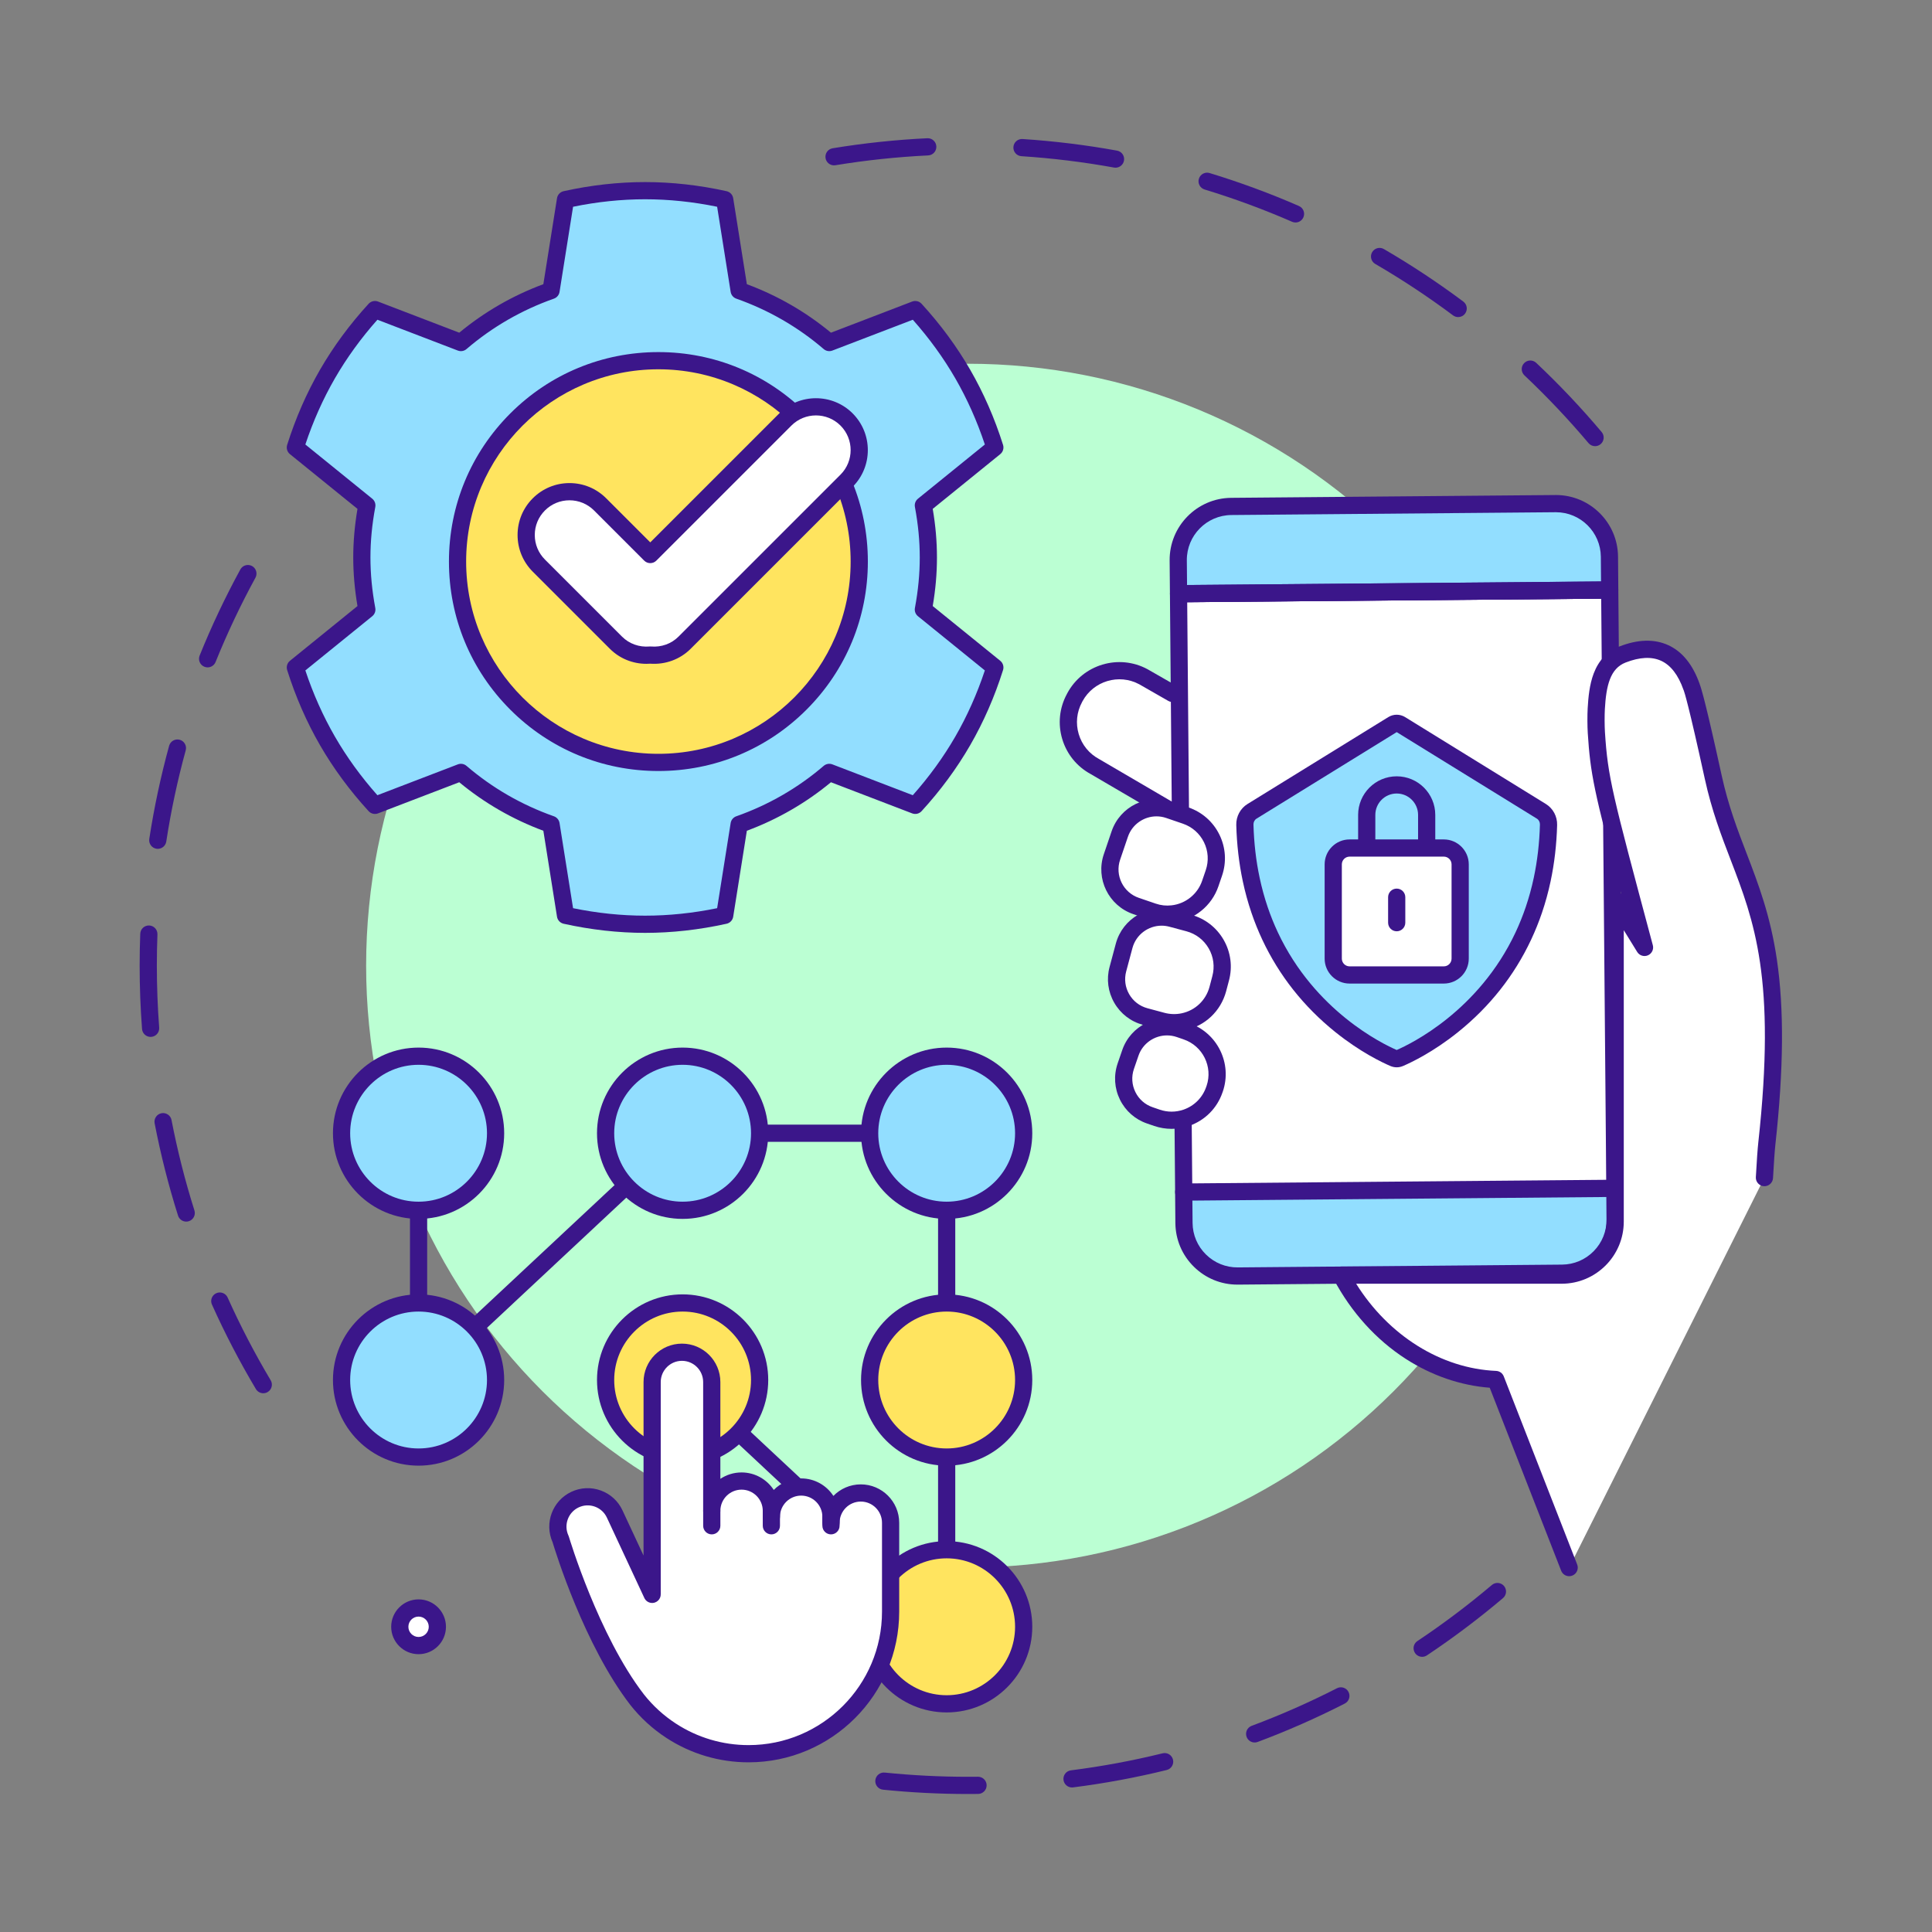
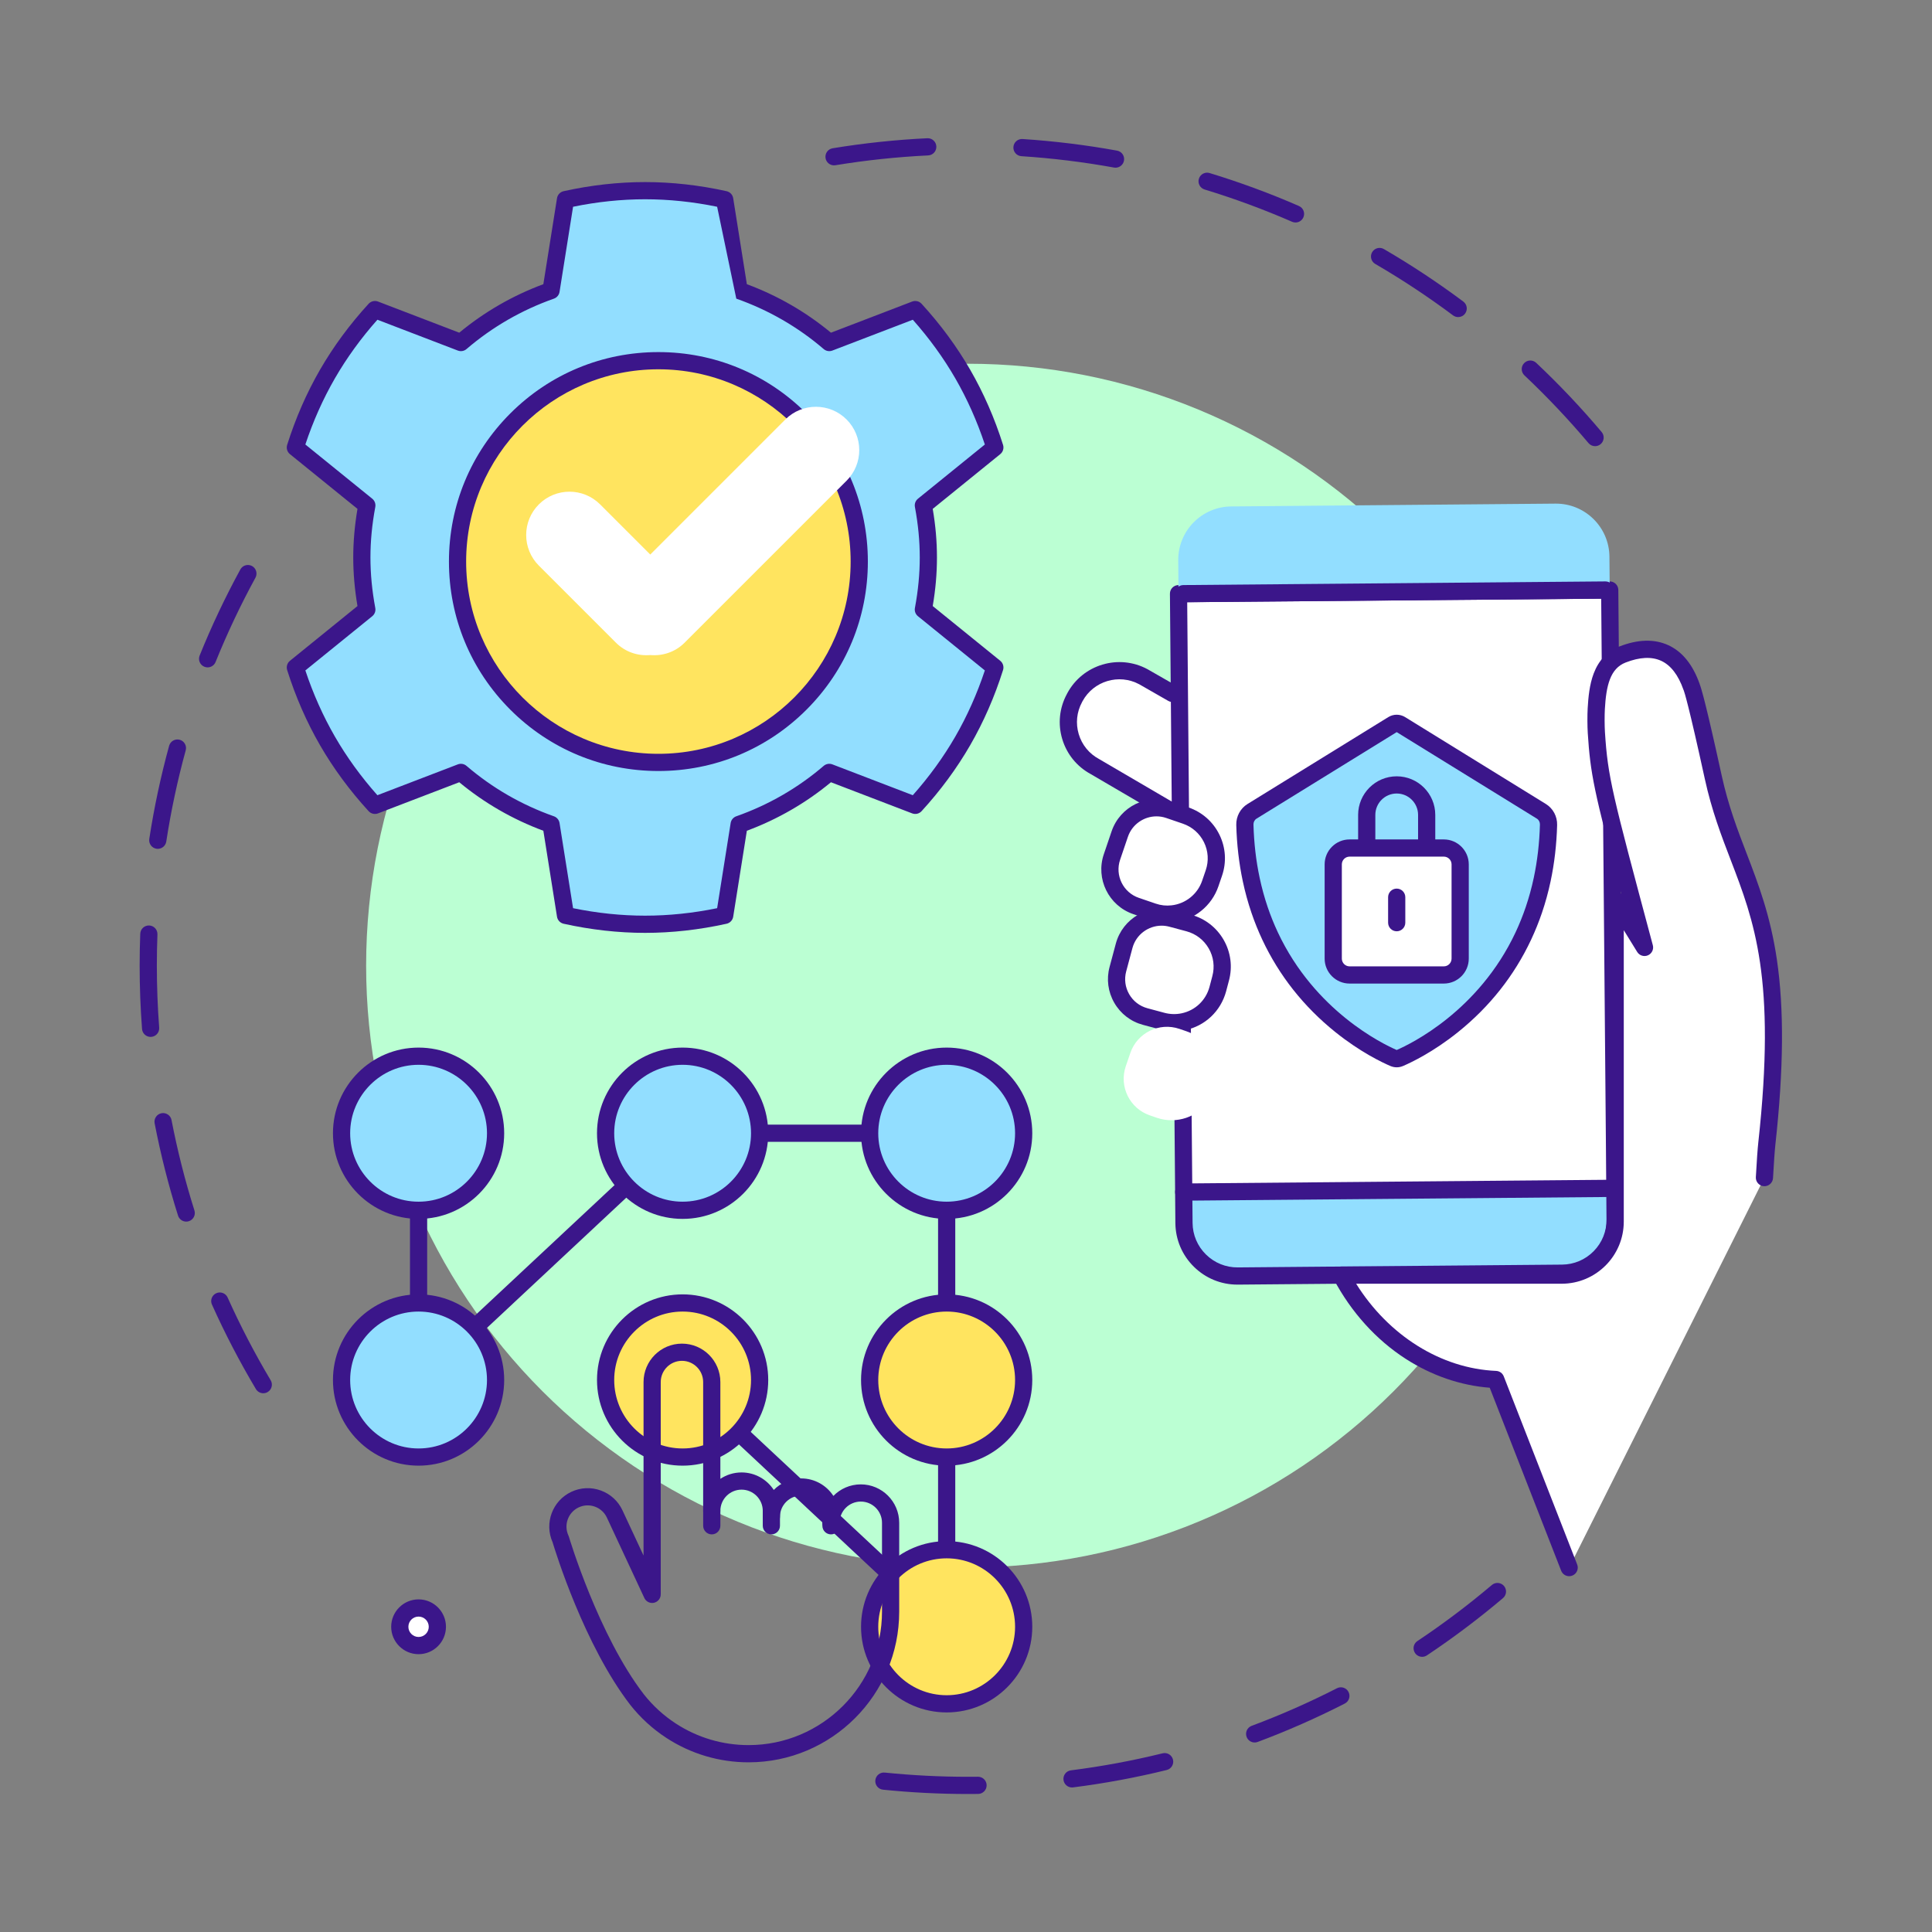
<svg xmlns="http://www.w3.org/2000/svg" width="500" zoomAndPan="magnify" viewBox="400 400 700 700" height="500" preserveAspectRatio="xMidYMid slice" version="1.0">
  <rect x="400" y="400" width="700" height="700" fill="#808080" stroke="none" />
  <defs>
    <clipPath id="57b8b5fd3d">
      <path d="M 450.375 604 L 499 604 L 499 905 L 450.375 905 Z M 450.375 604 " clip-rule="nonzero" />
    </clipPath>
  </defs>
  <g clip-path="url(#57b8b5fd3d)">
    <path fill="#3b168a" d="M 495.395 904.801 C 494.332 904.801 493.297 904.258 492.715 903.277 C 486.84 893.422 481.484 883.125 476.793 872.672 C 476.086 871.102 476.789 869.258 478.359 868.555 C 479.926 867.848 481.773 868.551 482.477 870.121 C 487.07 880.352 492.316 890.438 498.07 900.09 C 498.949 901.566 498.465 903.48 496.988 904.359 C 496.488 904.66 495.938 904.801 495.395 904.801 Z M 467.477 842.613 C 466.152 842.613 464.926 841.766 464.504 840.434 C 461.051 829.508 458.199 818.258 456.027 806.996 C 455.703 805.305 456.809 803.672 458.496 803.344 C 460.188 803.02 461.82 804.125 462.148 805.816 C 464.273 816.844 467.066 827.859 470.445 838.559 C 470.965 840.199 470.055 841.949 468.414 842.469 C 468.102 842.566 467.785 842.613 467.477 842.613 Z M 454.562 775.688 C 452.949 775.688 451.582 774.441 451.461 772.805 C 450.887 765.223 450.598 757.504 450.598 749.867 C 450.598 746.027 450.668 742.141 450.816 738.312 C 450.879 736.594 452.332 735.254 454.047 735.316 C 455.766 735.383 457.105 736.828 457.043 738.547 C 456.898 742.297 456.828 746.105 456.828 749.867 C 456.828 757.348 457.113 764.91 457.676 772.336 C 457.805 774.051 456.52 775.547 454.801 775.676 C 454.723 775.684 454.645 775.688 454.562 775.688 Z M 457.168 707.551 C 457.012 707.551 456.852 707.539 456.691 707.516 C 454.992 707.254 453.824 705.664 454.086 703.961 C 455.828 692.617 458.246 681.262 461.281 670.211 C 461.738 668.551 463.453 667.578 465.109 668.031 C 466.77 668.488 467.746 670.203 467.289 671.863 C 464.32 682.68 461.949 693.797 460.246 704.906 C 460.008 706.449 458.68 707.551 457.168 707.551 Z M 475.219 641.805 C 474.832 641.805 474.434 641.73 474.055 641.578 C 472.457 640.934 471.688 639.117 472.332 637.52 C 476.621 626.895 481.586 616.398 487.082 606.324 C 487.906 604.816 489.801 604.258 491.309 605.082 C 492.82 605.906 493.375 607.801 492.555 609.312 C 487.172 619.176 482.312 629.453 478.109 639.855 C 477.621 641.066 476.453 641.805 475.219 641.805 Z M 475.219 641.805 " fill-opacity="1" fill-rule="nonzero" />
  </g>
  <path fill="#3b168a" d="M 750.73 1050 C 740.457 1050 730.094 1049.473 719.934 1048.438 C 718.223 1048.266 716.977 1046.734 717.148 1045.023 C 717.324 1043.309 718.855 1042.062 720.566 1042.238 C 730.52 1043.254 740.668 1043.766 750.73 1043.766 C 751.926 1043.766 753.133 1043.762 754.324 1043.746 C 754.336 1043.746 754.352 1043.746 754.363 1043.746 C 756.066 1043.746 757.457 1045.117 757.477 1046.824 C 757.5 1048.543 756.121 1049.957 754.398 1049.977 C 753.184 1049.992 751.949 1050 750.73 1050 Z M 788.41 1047.633 C 786.863 1047.633 785.523 1046.48 785.324 1044.906 C 785.105 1043.199 786.316 1041.641 788.023 1041.426 C 799.172 1040.012 810.344 1037.938 821.227 1035.258 C 822.895 1034.848 824.586 1035.867 824.996 1037.539 C 825.406 1039.211 824.387 1040.898 822.715 1041.309 C 811.602 1044.047 800.191 1046.164 788.805 1047.605 C 788.672 1047.625 788.543 1047.633 788.41 1047.633 Z M 854.586 1031.336 C 853.324 1031.336 852.137 1030.562 851.668 1029.309 C 851.066 1027.695 851.887 1025.902 853.496 1025.301 C 864.008 1021.379 874.406 1016.793 884.406 1011.68 C 885.938 1010.895 887.816 1011.5 888.598 1013.035 C 889.383 1014.566 888.777 1016.441 887.246 1017.227 C 877.031 1022.453 866.41 1027.133 855.676 1031.141 C 855.316 1031.273 854.949 1031.336 854.586 1031.336 Z M 915.277 1000.297 C 914.27 1000.297 913.281 999.809 912.68 998.906 C 911.727 997.477 912.113 995.539 913.547 994.586 C 922.883 988.363 931.965 981.523 940.535 974.266 C 941.852 973.152 943.816 973.316 944.93 974.629 C 946.039 975.945 945.879 977.91 944.562 979.023 C 935.809 986.434 926.535 993.414 917.004 999.773 C 916.469 1000.125 915.871 1000.297 915.277 1000.297 Z M 915.277 1000.297 " fill-opacity="1" fill-rule="nonzero" />
  <path fill="#3b168a" d="M 977.93 561.656 C 977.043 561.656 976.16 561.281 975.543 560.547 C 968.309 551.965 960.496 543.707 952.328 536 C 951.074 534.82 951.016 532.848 952.199 531.598 C 953.379 530.344 955.352 530.285 956.602 531.469 C 964.945 539.336 972.922 547.766 980.309 556.531 C 981.418 557.848 981.25 559.812 979.934 560.922 C 979.352 561.414 978.637 561.656 977.93 561.656 Z M 928.324 514.883 C 927.676 514.883 927.02 514.684 926.461 514.266 C 917.457 507.539 907.977 501.27 898.277 495.629 C 896.793 494.762 896.285 492.855 897.152 491.367 C 898.016 489.879 899.926 489.375 901.414 490.242 C 911.316 496 921 502.402 930.191 509.273 C 931.57 510.301 931.852 512.254 930.82 513.633 C 930.211 514.453 929.273 514.883 928.324 514.883 Z M 869.391 480.613 C 868.973 480.613 868.551 480.531 868.145 480.355 C 857.852 475.863 847.188 471.93 836.453 468.66 C 834.805 468.16 833.879 466.418 834.379 464.773 C 834.879 463.125 836.621 462.195 838.266 462.699 C 849.23 466.035 860.121 470.055 870.637 474.641 C 872.215 475.328 872.934 477.168 872.246 478.742 C 871.734 479.914 870.59 480.613 869.391 480.613 Z M 804.18 460.758 C 803.996 460.758 803.809 460.742 803.617 460.707 C 792.594 458.707 781.312 457.32 770.082 456.59 C 768.363 456.48 767.062 454.996 767.176 453.277 C 767.285 451.562 768.766 450.258 770.488 450.371 C 781.953 451.117 793.477 452.531 804.734 454.578 C 806.426 454.883 807.551 456.508 807.242 458.199 C 806.969 459.703 805.656 460.758 804.18 460.758 Z M 702.184 459.91 C 700.684 459.91 699.363 458.828 699.113 457.301 C 698.832 455.602 699.984 454 701.684 453.719 C 712.969 451.863 724.512 450.641 735.992 450.086 C 737.715 450.008 739.172 451.328 739.254 453.047 C 739.34 454.766 738.012 456.227 736.293 456.312 C 725.051 456.855 713.746 458.051 702.691 459.867 C 702.523 459.898 702.352 459.91 702.184 459.91 Z M 702.184 459.91 " fill-opacity="1" fill-rule="nonzero" />
  <path fill="#bbffd3" d="M 968.805 749.863 C 968.805 753.434 968.719 757 968.543 760.566 C 968.367 764.129 968.105 767.688 967.754 771.242 C 967.406 774.793 966.969 778.332 966.445 781.863 C 965.922 785.395 965.312 788.91 964.617 792.41 C 963.918 795.91 963.137 799.391 962.27 802.852 C 961.402 806.316 960.453 809.754 959.414 813.168 C 958.379 816.586 957.262 819.973 956.059 823.332 C 954.855 826.691 953.57 830.023 952.207 833.32 C 950.84 836.617 949.395 839.879 947.867 843.105 C 946.344 846.332 944.738 849.516 943.055 852.664 C 941.375 855.812 939.613 858.918 937.781 861.977 C 935.945 865.039 934.035 868.055 932.055 871.02 C 930.07 873.988 928.016 876.906 925.891 879.773 C 923.766 882.641 921.57 885.453 919.305 888.211 C 917.039 890.969 914.711 893.672 912.312 896.316 C 909.918 898.961 907.457 901.543 904.934 904.066 C 902.41 906.59 899.824 909.051 897.18 911.449 C 894.535 913.844 891.836 916.176 889.074 918.441 C 886.316 920.703 883.504 922.898 880.637 925.023 C 877.77 927.152 874.855 929.207 871.887 931.188 C 868.918 933.172 865.906 935.078 862.844 936.914 C 859.781 938.75 856.68 940.508 853.531 942.191 C 850.383 943.871 847.195 945.477 843.969 947.004 C 840.742 948.527 837.48 949.977 834.184 951.34 C 830.887 952.707 827.559 953.992 824.199 955.191 C 820.836 956.395 817.449 957.516 814.035 958.551 C 810.617 959.586 807.18 960.539 803.719 961.406 C 800.258 962.273 796.773 963.055 793.273 963.75 C 789.773 964.445 786.258 965.055 782.73 965.578 C 779.199 966.105 775.656 966.539 772.105 966.891 C 768.555 967.238 764.996 967.504 761.43 967.68 C 757.867 967.852 754.301 967.941 750.73 967.941 C 747.16 967.941 743.594 967.852 740.031 967.68 C 736.465 967.504 732.906 967.238 729.355 966.891 C 725.805 966.539 722.262 966.105 718.73 965.582 C 715.203 965.055 711.688 964.445 708.188 963.75 C 704.688 963.055 701.203 962.273 697.742 961.406 C 694.281 960.539 690.844 959.586 687.426 958.551 C 684.012 957.516 680.625 956.395 677.262 955.191 C 673.902 953.992 670.574 952.707 667.277 951.34 C 663.98 949.977 660.719 948.527 657.492 947.004 C 654.266 945.477 651.078 943.871 647.93 942.191 C 644.781 940.508 641.68 938.75 638.617 936.914 C 635.555 935.078 632.543 933.172 629.574 931.188 C 626.605 929.207 623.691 927.152 620.824 925.023 C 617.957 922.898 615.145 920.703 612.387 918.441 C 609.625 916.176 606.926 913.844 604.281 911.449 C 601.637 909.051 599.051 906.59 596.527 904.066 C 594.004 901.543 591.543 898.961 589.148 896.316 C 586.75 893.672 584.422 890.969 582.156 888.211 C 579.891 885.453 577.695 882.641 575.57 879.773 C 573.445 876.906 571.391 873.988 569.406 871.02 C 567.426 868.055 565.516 865.039 563.68 861.977 C 561.848 858.918 560.086 855.812 558.406 852.664 C 556.723 849.52 555.117 846.332 553.594 843.105 C 552.066 839.879 550.621 836.617 549.254 833.32 C 547.891 830.023 546.605 826.691 545.402 823.332 C 544.199 819.973 543.082 816.586 542.047 813.168 C 541.008 809.754 540.059 806.316 539.191 802.852 C 538.324 799.391 537.543 795.91 536.844 792.41 C 536.148 788.91 535.539 785.395 535.016 781.863 C 534.492 778.332 534.055 774.793 533.707 771.242 C 533.355 767.688 533.094 764.129 532.918 760.566 C 532.742 757 532.656 753.434 532.656 749.863 C 532.656 746.297 532.742 742.73 532.918 739.164 C 533.094 735.602 533.355 732.043 533.707 728.488 C 534.055 724.938 534.492 721.398 535.016 717.867 C 535.539 714.336 536.148 710.82 536.844 707.32 C 537.543 703.82 538.324 700.34 539.191 696.879 C 540.059 693.414 541.008 689.977 542.047 686.562 C 543.082 683.145 544.199 679.758 545.402 676.398 C 546.605 673.039 547.891 669.707 549.254 666.41 C 550.621 663.113 552.066 659.852 553.594 656.625 C 555.117 653.398 556.723 650.211 558.406 647.066 C 560.086 643.918 561.848 640.812 563.68 637.754 C 565.516 634.691 567.426 631.676 569.406 628.711 C 571.391 625.742 573.445 622.824 575.57 619.957 C 577.695 617.09 579.891 614.277 582.156 611.52 C 584.422 608.762 586.75 606.059 589.148 603.414 C 591.543 600.77 594.004 598.188 596.527 595.664 C 599.051 593.141 601.637 590.68 604.281 588.281 C 606.926 585.887 609.625 583.555 612.387 581.289 C 615.145 579.027 617.957 576.832 620.824 574.707 C 623.691 572.578 626.605 570.523 629.574 568.543 C 632.543 566.559 635.555 564.652 638.617 562.816 C 641.68 560.98 644.781 559.223 647.93 557.539 C 651.078 555.859 654.266 554.254 657.492 552.727 C 660.719 551.203 663.98 549.754 667.277 548.391 C 670.574 547.023 673.902 545.738 677.262 544.539 C 680.625 543.336 684.012 542.215 687.426 541.18 C 690.844 540.145 694.281 539.191 697.742 538.324 C 701.203 537.457 704.688 536.676 708.188 535.98 C 711.688 535.285 715.203 534.676 718.73 534.148 C 722.262 533.625 725.805 533.191 729.355 532.84 C 732.906 532.492 736.465 532.227 740.031 532.051 C 743.594 531.879 747.16 531.789 750.73 531.789 C 754.301 531.789 757.867 531.879 761.43 532.051 C 764.996 532.227 768.555 532.492 772.105 532.84 C 775.656 533.191 779.199 533.625 782.73 534.148 C 786.258 534.676 789.773 535.285 793.273 535.98 C 796.773 536.676 800.258 537.457 803.719 538.324 C 807.18 539.191 810.617 540.145 814.035 541.18 C 817.449 542.215 820.836 543.336 824.199 544.539 C 827.559 545.738 830.887 547.023 834.184 548.391 C 837.48 549.754 840.742 551.203 843.969 552.727 C 847.195 554.254 850.383 555.859 853.531 557.539 C 856.68 559.223 859.781 560.98 862.844 562.816 C 865.906 564.652 868.918 566.559 871.887 568.543 C 874.855 570.523 877.77 572.578 880.637 574.707 C 883.504 576.832 886.316 579.027 889.074 581.289 C 891.836 583.555 894.535 585.887 897.18 588.281 C 899.824 590.68 902.41 593.141 904.934 595.664 C 907.457 598.188 909.918 600.77 912.312 603.414 C 914.711 606.059 917.039 608.762 919.305 611.52 C 921.57 614.277 923.766 617.09 925.891 619.957 C 928.016 622.824 930.07 625.742 932.055 628.711 C 934.035 631.676 935.945 634.691 937.781 637.754 C 939.613 640.812 941.375 643.918 943.055 647.066 C 944.738 650.211 946.344 653.398 947.867 656.625 C 949.395 659.852 950.84 663.113 952.207 666.41 C 953.57 669.707 954.855 673.039 956.059 676.398 C 957.262 679.758 958.379 683.145 959.414 686.562 C 960.453 689.977 961.402 693.414 962.27 696.879 C 963.137 700.34 963.918 703.82 964.617 707.32 C 965.312 710.82 965.922 714.336 966.445 717.867 C 966.969 721.398 967.406 724.938 967.754 728.488 C 968.105 732.043 968.367 735.602 968.543 739.164 C 968.719 742.73 968.805 746.297 968.805 749.863 Z M 968.805 749.863 " fill-opacity="1" fill-rule="nonzero" />
  <path fill="#3b168a" d="M 742.996 992.527 C 742.219 992.527 741.453 992.238 740.867 991.688 L 645.199 902.281 C 643.941 901.105 643.875 899.133 645.051 897.875 C 646.223 896.617 648.195 896.551 649.453 897.727 L 739.879 982.234 L 739.879 813.711 L 648.555 813.711 L 553.785 902.281 C 552.879 903.129 551.555 903.355 550.418 902.863 C 549.277 902.367 548.543 901.246 548.543 900.004 L 548.543 810.598 C 548.543 808.875 549.938 807.48 551.656 807.48 C 553.379 807.48 554.773 808.875 554.773 810.598 L 554.773 892.828 L 645.199 808.32 C 645.777 807.781 646.535 807.48 647.324 807.48 L 742.992 807.48 C 744.715 807.48 746.109 808.875 746.109 810.594 L 746.109 989.41 C 746.109 990.652 745.375 991.777 744.234 992.27 C 743.836 992.441 743.414 992.527 742.996 992.527 Z M 742.996 992.527 " fill-opacity="1" fill-rule="nonzero" />
  <path fill="#92deff" d="M 579.562 810.598 C 579.562 811.512 579.516 812.422 579.426 813.332 C 579.336 814.242 579.203 815.145 579.023 816.043 C 578.848 816.938 578.625 817.824 578.359 818.699 C 578.094 819.574 577.785 820.434 577.438 821.277 C 577.086 822.125 576.695 822.949 576.266 823.754 C 575.836 824.562 575.367 825.344 574.859 826.105 C 574.352 826.863 573.809 827.598 573.227 828.305 C 572.648 829.012 572.035 829.688 571.387 830.336 C 570.742 830.98 570.066 831.594 569.359 832.176 C 568.652 832.754 567.918 833.301 567.16 833.809 C 566.398 834.316 565.617 834.785 564.812 835.215 C 564.004 835.645 563.18 836.035 562.336 836.387 C 561.492 836.738 560.633 837.043 559.758 837.309 C 558.883 837.574 557.996 837.797 557.102 837.977 C 556.203 838.152 555.301 838.289 554.395 838.379 C 553.484 838.469 552.57 838.512 551.656 838.512 C 550.742 838.512 549.832 838.469 548.922 838.379 C 548.012 838.289 547.109 838.152 546.215 837.977 C 545.316 837.797 544.434 837.574 543.559 837.309 C 542.684 837.043 541.824 836.738 540.98 836.387 C 540.137 836.035 539.309 835.645 538.504 835.215 C 537.699 834.785 536.914 834.316 536.156 833.809 C 535.395 833.301 534.664 832.754 533.957 832.176 C 533.25 831.594 532.574 830.98 531.926 830.336 C 531.281 829.688 530.668 829.012 530.09 828.305 C 529.508 827.598 528.965 826.863 528.457 826.105 C 527.949 825.344 527.48 824.562 527.051 823.754 C 526.617 822.949 526.227 822.125 525.879 821.277 C 525.527 820.434 525.223 819.574 524.957 818.699 C 524.691 817.824 524.469 816.938 524.289 816.043 C 524.113 815.145 523.977 814.242 523.891 813.332 C 523.801 812.422 523.754 811.512 523.754 810.598 C 523.754 809.68 523.801 808.77 523.891 807.859 C 523.977 806.949 524.113 806.047 524.289 805.148 C 524.469 804.254 524.691 803.367 524.957 802.492 C 525.223 801.617 525.527 800.758 525.879 799.914 C 526.227 799.066 526.617 798.242 527.051 797.438 C 527.48 796.629 527.949 795.848 528.457 795.086 C 528.965 794.328 529.508 793.594 530.09 792.887 C 530.668 792.18 531.281 791.504 531.926 790.855 C 532.574 790.211 533.25 789.598 533.957 789.016 C 534.664 788.438 535.395 787.891 536.156 787.383 C 536.914 786.875 537.699 786.406 538.504 785.977 C 539.309 785.547 540.137 785.156 540.98 784.805 C 541.824 784.453 542.684 784.148 543.559 783.883 C 544.434 783.617 545.316 783.395 546.215 783.215 C 547.109 783.039 548.012 782.902 548.922 782.812 C 549.832 782.727 550.742 782.68 551.656 782.68 C 552.57 782.68 553.484 782.727 554.395 782.812 C 555.301 782.902 556.203 783.039 557.102 783.215 C 557.996 783.395 558.883 783.617 559.758 783.883 C 560.633 784.148 561.492 784.453 562.336 784.805 C 563.18 785.156 564.004 785.547 564.812 785.977 C 565.617 786.406 566.398 786.875 567.16 787.383 C 567.918 787.891 568.652 788.438 569.359 789.016 C 570.066 789.598 570.742 790.211 571.387 790.855 C 572.035 791.504 572.648 792.18 573.227 792.887 C 573.809 793.594 574.352 794.328 574.859 795.086 C 575.367 795.848 575.836 796.629 576.266 797.438 C 576.695 798.242 577.086 799.066 577.438 799.914 C 577.785 800.758 578.094 801.617 578.359 802.492 C 578.625 803.367 578.848 804.254 579.023 805.148 C 579.203 806.047 579.336 806.949 579.426 807.859 C 579.516 808.77 579.562 809.68 579.562 810.598 Z M 579.562 810.598 " fill-opacity="1" fill-rule="nonzero" />
  <path fill="#3b168a" d="M 551.656 841.629 C 534.555 841.629 520.637 827.707 520.637 810.598 C 520.637 793.484 534.555 779.562 551.656 779.562 C 568.762 779.562 582.676 793.484 582.676 810.598 C 582.676 827.707 568.762 841.629 551.656 841.629 Z M 551.656 785.797 C 537.988 785.797 526.871 796.922 526.871 810.598 C 526.871 824.27 537.988 835.395 551.656 835.395 C 565.324 835.395 576.445 824.27 576.445 810.598 C 576.445 796.922 565.324 785.797 551.656 785.797 Z M 551.656 785.797 " fill-opacity="1" fill-rule="nonzero" />
  <path fill="#92deff" d="M 675.23 810.598 C 675.23 811.512 675.184 812.422 675.094 813.332 C 675.004 814.242 674.871 815.145 674.691 816.043 C 674.516 816.938 674.293 817.824 674.027 818.699 C 673.762 819.574 673.453 820.434 673.105 821.277 C 672.754 822.125 672.363 822.949 671.934 823.754 C 671.504 824.562 671.035 825.344 670.527 826.105 C 670.02 826.863 669.477 827.598 668.895 828.305 C 668.316 829.012 667.703 829.688 667.055 830.336 C 666.41 830.98 665.734 831.594 665.027 832.176 C 664.32 832.754 663.586 833.301 662.828 833.809 C 662.066 834.316 661.285 834.785 660.48 835.215 C 659.672 835.645 658.848 836.035 658.004 836.387 C 657.16 836.738 656.301 837.043 655.426 837.309 C 654.551 837.574 653.664 837.797 652.77 837.977 C 651.871 838.152 650.969 838.289 650.062 838.379 C 649.152 838.469 648.238 838.512 647.324 838.512 C 646.41 838.512 645.5 838.469 644.59 838.379 C 643.68 838.289 642.777 838.152 641.883 837.977 C 640.984 837.797 640.102 837.574 639.227 837.309 C 638.352 837.043 637.492 836.738 636.648 836.387 C 635.805 836.035 634.977 835.645 634.172 835.215 C 633.367 834.785 632.582 834.316 631.824 833.809 C 631.062 833.301 630.332 832.754 629.625 832.176 C 628.918 831.594 628.242 830.98 627.594 830.336 C 626.949 829.688 626.336 829.012 625.758 828.305 C 625.176 827.598 624.633 826.863 624.125 826.105 C 623.617 825.344 623.148 824.562 622.719 823.754 C 622.285 822.949 621.895 822.125 621.547 821.277 C 621.195 820.434 620.891 819.574 620.625 818.699 C 620.359 817.824 620.137 816.938 619.957 816.043 C 619.781 815.145 619.645 814.242 619.559 813.332 C 619.469 812.422 619.422 811.512 619.422 810.598 C 619.422 809.68 619.469 808.77 619.559 807.859 C 619.645 806.949 619.781 806.047 619.957 805.148 C 620.137 804.254 620.359 803.367 620.625 802.492 C 620.891 801.617 621.195 800.758 621.547 799.914 C 621.895 799.066 622.285 798.242 622.719 797.438 C 623.148 796.629 623.617 795.848 624.125 795.086 C 624.633 794.328 625.176 793.594 625.758 792.887 C 626.336 792.18 626.949 791.504 627.594 790.855 C 628.242 790.211 628.918 789.598 629.625 789.016 C 630.332 788.438 631.062 787.891 631.824 787.383 C 632.582 786.875 633.367 786.406 634.172 785.977 C 634.977 785.547 635.805 785.156 636.648 784.805 C 637.492 784.453 638.352 784.148 639.227 783.883 C 640.102 783.617 640.984 783.395 641.883 783.215 C 642.777 783.039 643.68 782.902 644.59 782.812 C 645.5 782.727 646.41 782.68 647.324 782.68 C 648.238 782.68 649.152 782.727 650.062 782.812 C 650.969 782.902 651.871 783.039 652.77 783.215 C 653.664 783.395 654.551 783.617 655.426 783.883 C 656.301 784.148 657.16 784.453 658.004 784.805 C 658.848 785.156 659.672 785.547 660.48 785.977 C 661.285 786.406 662.066 786.875 662.828 787.383 C 663.586 787.891 664.32 788.438 665.027 789.016 C 665.734 789.598 666.41 790.211 667.055 790.855 C 667.703 791.504 668.316 792.18 668.895 792.887 C 669.477 793.594 670.02 794.328 670.527 795.086 C 671.035 795.848 671.504 796.629 671.934 797.438 C 672.363 798.242 672.754 799.066 673.105 799.914 C 673.453 800.758 673.762 801.617 674.027 802.492 C 674.293 803.367 674.516 804.254 674.691 805.148 C 674.871 806.047 675.004 806.949 675.094 807.859 C 675.184 808.77 675.23 809.68 675.23 810.598 Z M 675.23 810.598 " fill-opacity="1" fill-rule="nonzero" />
  <path fill="#3b168a" d="M 647.324 841.629 C 630.223 841.629 616.305 827.707 616.305 810.598 C 616.305 793.484 630.223 779.562 647.324 779.562 C 664.43 779.562 678.344 793.484 678.344 810.598 C 678.344 827.707 664.43 841.629 647.324 841.629 Z M 647.324 785.797 C 633.656 785.797 622.539 796.922 622.539 810.598 C 622.539 824.27 633.656 835.395 647.324 835.395 C 660.992 835.395 672.113 824.27 672.113 810.598 C 672.113 796.922 660.992 785.797 647.324 785.797 Z M 647.324 785.797 " fill-opacity="1" fill-rule="nonzero" />
  <path fill="#92deff" d="M 770.898 810.598 C 770.898 811.512 770.852 812.422 770.762 813.332 C 770.672 814.242 770.539 815.145 770.359 816.043 C 770.184 816.938 769.961 817.824 769.695 818.699 C 769.43 819.574 769.121 820.434 768.773 821.277 C 768.422 822.125 768.031 822.949 767.602 823.754 C 767.172 824.562 766.703 825.344 766.195 826.105 C 765.688 826.863 765.145 827.598 764.562 828.305 C 763.984 829.012 763.371 829.688 762.723 830.336 C 762.078 830.98 761.402 831.594 760.695 832.176 C 759.988 832.754 759.254 833.301 758.496 833.809 C 757.734 834.316 756.953 834.785 756.148 835.215 C 755.34 835.645 754.516 836.035 753.672 836.387 C 752.828 836.738 751.969 837.043 751.094 837.309 C 750.219 837.574 749.332 837.797 748.438 837.977 C 747.539 838.152 746.637 838.289 745.73 838.379 C 744.82 838.469 743.906 838.512 742.992 838.512 C 742.078 838.512 741.168 838.469 740.258 838.379 C 739.348 838.289 738.445 838.152 737.551 837.977 C 736.652 837.797 735.77 837.574 734.895 837.309 C 734.02 837.043 733.16 836.738 732.316 836.387 C 731.473 836.035 730.645 835.645 729.84 835.215 C 729.035 834.785 728.25 834.316 727.492 833.809 C 726.73 833.301 726 832.754 725.293 832.176 C 724.586 831.594 723.91 830.98 723.262 830.336 C 722.617 829.688 722.004 829.012 721.426 828.305 C 720.844 827.598 720.301 826.863 719.793 826.105 C 719.285 825.344 718.816 824.562 718.387 823.754 C 717.953 822.949 717.562 822.125 717.215 821.277 C 716.863 820.434 716.559 819.574 716.293 818.699 C 716.027 817.824 715.805 816.938 715.625 816.043 C 715.449 815.145 715.312 814.242 715.227 813.332 C 715.137 812.422 715.09 811.512 715.09 810.598 C 715.09 809.68 715.137 808.77 715.227 807.859 C 715.312 806.949 715.449 806.047 715.625 805.148 C 715.805 804.254 716.027 803.367 716.293 802.492 C 716.559 801.617 716.863 800.758 717.215 799.914 C 717.562 799.066 717.953 798.242 718.387 797.438 C 718.816 796.629 719.285 795.848 719.793 795.086 C 720.301 794.328 720.844 793.594 721.426 792.887 C 722.004 792.18 722.617 791.504 723.262 790.855 C 723.91 790.211 724.586 789.598 725.293 789.016 C 726 788.438 726.73 787.891 727.492 787.383 C 728.25 786.875 729.035 786.406 729.84 785.977 C 730.645 785.547 731.473 785.156 732.316 784.805 C 733.16 784.453 734.02 784.148 734.895 783.883 C 735.77 783.617 736.652 783.395 737.551 783.215 C 738.445 783.039 739.348 782.902 740.258 782.812 C 741.168 782.727 742.078 782.68 742.992 782.68 C 743.906 782.68 744.82 782.727 745.73 782.812 C 746.637 782.902 747.539 783.039 748.438 783.215 C 749.332 783.395 750.219 783.617 751.094 783.883 C 751.969 784.148 752.828 784.453 753.672 784.805 C 754.516 785.156 755.34 785.547 756.148 785.977 C 756.953 786.406 757.734 786.875 758.496 787.383 C 759.254 787.891 759.988 788.438 760.695 789.016 C 761.402 789.598 762.078 790.211 762.723 790.855 C 763.371 791.504 763.984 792.18 764.562 792.887 C 765.145 793.594 765.688 794.328 766.195 795.086 C 766.703 795.848 767.172 796.629 767.602 797.438 C 768.031 798.242 768.422 799.066 768.773 799.914 C 769.121 800.758 769.43 801.617 769.695 802.492 C 769.961 803.367 770.184 804.254 770.359 805.148 C 770.539 806.047 770.672 806.949 770.762 807.859 C 770.852 808.77 770.898 809.68 770.898 810.598 Z M 770.898 810.598 " fill-opacity="1" fill-rule="nonzero" />
  <path fill="#3b168a" d="M 742.992 841.629 C 725.891 841.629 711.973 827.707 711.973 810.598 C 711.973 793.484 725.891 779.562 742.992 779.562 C 760.098 779.562 774.012 793.484 774.012 810.598 C 774.012 827.707 760.098 841.629 742.992 841.629 Z M 742.992 785.797 C 729.324 785.797 718.207 796.922 718.207 810.598 C 718.207 824.27 729.324 835.395 742.992 835.395 C 756.66 835.395 767.781 824.27 767.781 810.598 C 767.781 796.922 756.66 785.797 742.992 785.797 Z M 742.992 785.797 " fill-opacity="1" fill-rule="nonzero" />
  <path fill="#ffe45f" d="M 770.898 900.004 C 770.898 900.918 770.852 901.832 770.762 902.738 C 770.672 903.648 770.539 904.555 770.359 905.449 C 770.184 906.348 769.961 907.234 769.695 908.105 C 769.43 908.98 769.121 909.844 768.773 910.688 C 768.422 911.531 768.031 912.355 767.602 913.164 C 767.172 913.969 766.703 914.754 766.195 915.512 C 765.688 916.273 765.145 917.008 764.562 917.715 C 763.984 918.422 763.371 919.098 762.723 919.742 C 762.078 920.391 761.402 921.004 760.695 921.582 C 759.988 922.164 759.254 922.707 758.496 923.215 C 757.734 923.723 756.953 924.191 756.148 924.625 C 755.34 925.055 754.516 925.445 753.672 925.793 C 752.828 926.145 751.969 926.453 751.094 926.719 C 750.219 926.984 749.332 927.203 748.438 927.383 C 747.539 927.562 746.637 927.695 745.73 927.785 C 744.82 927.875 743.906 927.918 742.992 927.918 C 742.078 927.918 741.168 927.875 740.258 927.785 C 739.348 927.695 738.445 927.562 737.551 927.383 C 736.652 927.203 735.77 926.984 734.895 926.719 C 734.02 926.453 733.16 926.145 732.316 925.793 C 731.473 925.445 730.645 925.055 729.84 924.625 C 729.035 924.191 728.25 923.723 727.492 923.215 C 726.73 922.707 726 922.164 725.293 921.582 C 724.586 921.004 723.91 920.391 723.262 919.742 C 722.617 919.098 722.004 918.422 721.426 917.715 C 720.844 917.008 720.301 916.273 719.793 915.512 C 719.285 914.754 718.816 913.969 718.387 913.164 C 717.953 912.355 717.562 911.531 717.215 910.688 C 716.863 909.844 716.559 908.98 716.293 908.105 C 716.027 907.234 715.805 906.348 715.625 905.449 C 715.449 904.555 715.312 903.648 715.227 902.738 C 715.137 901.832 715.09 900.918 715.09 900.004 C 715.09 899.09 715.137 898.176 715.227 897.266 C 715.312 896.359 715.449 895.453 715.625 894.559 C 715.805 893.66 716.027 892.773 716.293 891.898 C 716.559 891.023 716.863 890.164 717.215 889.32 C 717.562 888.477 717.953 887.652 718.387 886.844 C 718.816 886.039 719.285 885.254 719.793 884.496 C 720.301 883.734 720.844 883 721.426 882.293 C 722.004 881.586 722.617 880.91 723.262 880.266 C 723.91 879.617 724.586 879.004 725.293 878.426 C 726 877.844 726.73 877.301 727.492 876.793 C 728.25 876.285 729.035 875.816 729.84 875.383 C 730.645 874.953 731.473 874.562 732.316 874.211 C 733.16 873.863 734.02 873.555 734.895 873.289 C 735.77 873.023 736.652 872.801 737.551 872.625 C 738.445 872.445 739.348 872.312 740.258 872.223 C 741.168 872.133 742.078 872.09 742.992 872.09 C 743.906 872.09 744.82 872.133 745.73 872.223 C 746.637 872.312 747.539 872.445 748.438 872.625 C 749.332 872.801 750.219 873.023 751.094 873.289 C 751.969 873.555 752.828 873.863 753.672 874.211 C 754.516 874.562 755.34 874.953 756.148 875.383 C 756.953 875.816 757.734 876.285 758.496 876.793 C 759.254 877.301 759.988 877.844 760.695 878.426 C 761.402 879.004 762.078 879.617 762.723 880.266 C 763.371 880.91 763.984 881.586 764.562 882.293 C 765.145 883 765.688 883.734 766.195 884.496 C 766.703 885.254 767.172 886.039 767.602 886.844 C 768.031 887.652 768.422 888.477 768.773 889.32 C 769.121 890.164 769.43 891.023 769.695 891.898 C 769.961 892.773 770.184 893.66 770.359 894.559 C 770.539 895.453 770.672 896.359 770.762 897.266 C 770.852 898.176 770.898 899.09 770.898 900.004 Z M 770.898 900.004 " fill-opacity="1" fill-rule="nonzero" />
  <path fill="#3b168a" d="M 742.992 931.035 C 725.891 931.035 711.973 917.113 711.973 900.004 C 711.973 882.891 725.891 868.973 742.992 868.973 C 760.098 868.973 774.012 882.891 774.012 900.004 C 774.012 917.113 760.098 931.035 742.992 931.035 Z M 742.992 875.203 C 729.324 875.203 718.207 886.328 718.207 900.004 C 718.207 913.68 729.324 924.805 742.992 924.805 C 756.66 924.805 767.781 913.68 767.781 900.004 C 767.781 886.328 756.66 875.203 742.992 875.203 Z M 742.992 875.203 " fill-opacity="1" fill-rule="nonzero" />
  <path fill="#ffe45f" d="M 770.898 989.41 C 770.898 990.324 770.852 991.238 770.762 992.148 C 770.672 993.059 770.539 993.961 770.359 994.859 C 770.184 995.754 769.961 996.641 769.695 997.516 C 769.43 998.391 769.121 999.25 768.773 1000.094 C 768.422 1000.941 768.031 1001.766 767.602 1002.57 C 767.172 1003.379 766.703 1004.16 766.195 1004.922 C 765.688 1005.68 765.145 1006.414 764.562 1007.121 C 763.984 1007.828 763.371 1008.504 762.723 1009.152 C 762.078 1009.797 761.402 1010.41 760.695 1010.992 C 759.988 1011.57 759.254 1012.113 758.496 1012.621 C 757.734 1013.133 756.953 1013.602 756.148 1014.031 C 755.34 1014.461 754.516 1014.852 753.672 1015.203 C 752.828 1015.551 751.969 1015.859 751.094 1016.125 C 750.219 1016.391 749.332 1016.613 748.438 1016.793 C 747.539 1016.969 746.637 1017.105 745.73 1017.191 C 744.82 1017.281 743.906 1017.328 742.992 1017.328 C 742.078 1017.328 741.168 1017.281 740.258 1017.195 C 739.348 1017.105 738.445 1016.969 737.551 1016.793 C 736.652 1016.613 735.77 1016.391 734.895 1016.125 C 734.02 1015.859 733.16 1015.551 732.316 1015.203 C 731.473 1014.852 730.645 1014.461 729.84 1014.031 C 729.035 1013.602 728.25 1013.133 727.492 1012.621 C 726.73 1012.113 726 1011.57 725.293 1010.992 C 724.586 1010.41 723.91 1009.797 723.262 1009.152 C 722.617 1008.504 722.004 1007.828 721.426 1007.121 C 720.844 1006.414 720.301 1005.68 719.793 1004.922 C 719.285 1004.16 718.816 1003.379 718.387 1002.57 C 717.953 1001.766 717.562 1000.941 717.215 1000.094 C 716.863 999.25 716.559 998.391 716.293 997.516 C 716.027 996.641 715.805 995.754 715.625 994.859 C 715.449 993.961 715.312 993.059 715.227 992.148 C 715.137 991.238 715.09 990.324 715.09 989.41 C 715.09 988.496 715.137 987.586 715.227 986.676 C 715.312 985.766 715.449 984.863 715.625 983.965 C 715.805 983.07 716.027 982.184 716.293 981.309 C 716.559 980.434 716.863 979.574 717.215 978.73 C 717.562 977.883 717.953 977.059 718.387 976.254 C 718.816 975.445 719.285 974.664 719.793 973.902 C 720.301 973.141 720.844 972.41 721.426 971.703 C 722.004 970.996 722.617 970.32 723.262 969.672 C 723.91 969.027 724.586 968.414 725.293 967.832 C 726 967.254 726.73 966.707 727.492 966.199 C 728.25 965.691 729.035 965.223 729.84 964.793 C 730.645 964.359 731.473 963.969 732.316 963.621 C 733.16 963.27 734.02 962.965 734.895 962.699 C 735.77 962.434 736.652 962.211 737.551 962.031 C 738.445 961.855 739.348 961.719 740.258 961.629 C 741.168 961.539 742.078 961.496 742.992 961.496 C 743.906 961.496 744.82 961.539 745.73 961.629 C 746.637 961.719 747.539 961.855 748.438 962.031 C 749.332 962.211 750.219 962.434 751.094 962.699 C 751.969 962.965 752.828 963.27 753.672 963.621 C 754.516 963.969 755.34 964.359 756.148 964.793 C 756.953 965.223 757.734 965.691 758.496 966.199 C 759.254 966.707 759.988 967.254 760.695 967.832 C 761.402 968.414 762.078 969.027 762.723 969.672 C 763.371 970.32 763.984 970.996 764.562 971.703 C 765.145 972.41 765.688 973.141 766.195 973.902 C 766.703 974.664 767.172 975.445 767.602 976.254 C 768.031 977.059 768.422 977.883 768.773 978.73 C 769.121 979.574 769.43 980.434 769.695 981.309 C 769.961 982.184 770.184 983.07 770.359 983.965 C 770.539 984.863 770.672 985.766 770.762 986.676 C 770.852 987.586 770.898 988.496 770.898 989.41 Z M 770.898 989.41 " fill-opacity="1" fill-rule="nonzero" />
  <path fill="#3b168a" d="M 742.992 1020.445 C 725.891 1020.445 711.973 1006.523 711.973 989.41 C 711.973 972.301 725.891 958.379 742.992 958.379 C 760.098 958.379 774.012 972.301 774.012 989.41 C 774.012 1006.523 760.098 1020.445 742.992 1020.445 Z M 742.992 964.613 C 729.324 964.613 718.207 975.738 718.207 989.41 C 718.207 1003.086 729.324 1014.211 742.992 1014.211 C 756.66 1014.211 767.781 1003.086 767.781 989.41 C 767.781 975.738 756.66 964.613 742.992 964.613 Z M 742.992 964.613 " fill-opacity="1" fill-rule="nonzero" />
  <path fill="#92deff" d="M 579.562 900.004 C 579.562 900.918 579.516 901.832 579.426 902.738 C 579.336 903.648 579.203 904.555 579.023 905.449 C 578.848 906.348 578.625 907.234 578.359 908.105 C 578.094 908.98 577.785 909.844 577.438 910.688 C 577.086 911.531 576.695 912.355 576.266 913.164 C 575.836 913.969 575.367 914.754 574.859 915.512 C 574.352 916.273 573.809 917.008 573.227 917.715 C 572.648 918.422 572.035 919.098 571.387 919.742 C 570.742 920.391 570.066 921.004 569.359 921.582 C 568.652 922.164 567.918 922.707 567.16 923.215 C 566.398 923.723 565.617 924.191 564.812 924.625 C 564.004 925.055 563.18 925.445 562.336 925.793 C 561.492 926.145 560.633 926.453 559.758 926.719 C 558.883 926.984 557.996 927.203 557.102 927.383 C 556.203 927.562 555.301 927.695 554.395 927.785 C 553.484 927.875 552.57 927.918 551.656 927.918 C 550.742 927.918 549.832 927.875 548.922 927.785 C 548.012 927.695 547.109 927.562 546.215 927.383 C 545.316 927.203 544.434 926.984 543.559 926.719 C 542.684 926.453 541.824 926.145 540.98 925.793 C 540.137 925.445 539.309 925.055 538.504 924.625 C 537.699 924.191 536.914 923.723 536.156 923.215 C 535.395 922.707 534.664 922.164 533.957 921.582 C 533.25 921.004 532.574 920.391 531.926 919.742 C 531.281 919.098 530.668 918.422 530.09 917.715 C 529.508 917.008 528.965 916.273 528.457 915.512 C 527.949 914.754 527.48 913.969 527.051 913.164 C 526.617 912.355 526.227 911.531 525.879 910.688 C 525.527 909.844 525.223 908.98 524.957 908.105 C 524.691 907.234 524.469 906.348 524.289 905.449 C 524.113 904.555 523.977 903.648 523.891 902.738 C 523.801 901.832 523.754 900.918 523.754 900.004 C 523.754 899.09 523.801 898.176 523.891 897.266 C 523.977 896.359 524.113 895.453 524.289 894.559 C 524.469 893.66 524.691 892.773 524.957 891.898 C 525.223 891.023 525.527 890.164 525.879 889.32 C 526.227 888.477 526.617 887.652 527.051 886.844 C 527.48 886.039 527.949 885.254 528.457 884.496 C 528.965 883.734 529.508 883 530.09 882.293 C 530.668 881.586 531.281 880.91 531.926 880.266 C 532.574 879.617 533.25 879.004 533.957 878.426 C 534.664 877.844 535.395 877.301 536.156 876.793 C 536.914 876.285 537.699 875.816 538.504 875.383 C 539.309 874.953 540.137 874.562 540.98 874.211 C 541.824 873.863 542.684 873.555 543.559 873.289 C 544.434 873.023 545.316 872.801 546.215 872.625 C 547.109 872.445 548.012 872.312 548.922 872.223 C 549.832 872.133 550.742 872.09 551.656 872.09 C 552.57 872.09 553.484 872.133 554.395 872.223 C 555.301 872.312 556.203 872.445 557.102 872.625 C 557.996 872.801 558.883 873.023 559.758 873.289 C 560.633 873.555 561.492 873.863 562.336 874.211 C 563.18 874.562 564.004 874.953 564.812 875.383 C 565.617 875.816 566.398 876.285 567.16 876.793 C 567.918 877.301 568.652 877.844 569.359 878.426 C 570.066 879.004 570.742 879.617 571.387 880.266 C 572.035 880.91 572.648 881.586 573.227 882.293 C 573.809 883 574.352 883.734 574.859 884.496 C 575.367 885.254 575.836 886.039 576.266 886.844 C 576.695 887.652 577.086 888.477 577.438 889.32 C 577.785 890.164 578.094 891.023 578.359 891.898 C 578.625 892.773 578.848 893.66 579.023 894.559 C 579.203 895.453 579.336 896.359 579.426 897.266 C 579.516 898.176 579.562 899.09 579.562 900.004 Z M 579.562 900.004 " fill-opacity="1" fill-rule="nonzero" />
  <path fill="#3b168a" d="M 551.656 931.035 C 534.555 931.035 520.637 917.113 520.637 900.004 C 520.637 882.891 534.555 868.973 551.656 868.973 C 568.762 868.973 582.676 882.891 582.676 900.004 C 582.676 917.113 568.762 931.035 551.656 931.035 Z M 551.656 875.203 C 537.988 875.203 526.871 886.328 526.871 900.004 C 526.871 913.68 537.988 924.805 551.656 924.805 C 565.324 924.805 576.445 913.68 576.445 900.004 C 576.445 886.328 565.324 875.203 551.656 875.203 Z M 551.656 875.203 " fill-opacity="1" fill-rule="nonzero" />
  <path fill="#ffe45f" d="M 675.23 900.004 C 675.23 900.918 675.184 901.832 675.094 902.738 C 675.004 903.648 674.871 904.555 674.691 905.449 C 674.516 906.348 674.293 907.234 674.027 908.105 C 673.762 908.98 673.453 909.844 673.105 910.688 C 672.754 911.531 672.363 912.355 671.934 913.164 C 671.504 913.969 671.035 914.754 670.527 915.512 C 670.02 916.273 669.477 917.008 668.895 917.715 C 668.316 918.422 667.703 919.098 667.055 919.742 C 666.41 920.391 665.734 921.004 665.027 921.582 C 664.32 922.164 663.586 922.707 662.828 923.215 C 662.066 923.723 661.285 924.191 660.48 924.625 C 659.672 925.055 658.848 925.445 658.004 925.793 C 657.16 926.145 656.301 926.453 655.426 926.719 C 654.551 926.984 653.664 927.203 652.77 927.383 C 651.871 927.562 650.969 927.695 650.062 927.785 C 649.152 927.875 648.238 927.918 647.324 927.918 C 646.41 927.918 645.5 927.875 644.59 927.785 C 643.68 927.695 642.777 927.562 641.883 927.383 C 640.984 927.203 640.102 926.984 639.227 926.719 C 638.352 926.453 637.492 926.145 636.648 925.793 C 635.805 925.445 634.977 925.055 634.172 924.625 C 633.367 924.191 632.582 923.723 631.824 923.215 C 631.062 922.707 630.332 922.164 629.625 921.582 C 628.918 921.004 628.242 920.391 627.594 919.742 C 626.949 919.098 626.336 918.422 625.758 917.715 C 625.176 917.008 624.633 916.273 624.125 915.512 C 623.617 914.754 623.148 913.969 622.719 913.164 C 622.285 912.355 621.895 911.531 621.547 910.688 C 621.195 909.844 620.891 908.98 620.625 908.105 C 620.359 907.234 620.137 906.348 619.957 905.449 C 619.781 904.555 619.645 903.648 619.559 902.738 C 619.469 901.832 619.422 900.918 619.422 900.004 C 619.422 899.09 619.469 898.176 619.559 897.266 C 619.645 896.359 619.781 895.453 619.957 894.559 C 620.137 893.66 620.359 892.773 620.625 891.898 C 620.891 891.023 621.195 890.164 621.547 889.32 C 621.895 888.477 622.285 887.652 622.719 886.844 C 623.148 886.039 623.617 885.254 624.125 884.496 C 624.633 883.734 625.176 883 625.758 882.293 C 626.336 881.586 626.949 880.91 627.594 880.266 C 628.242 879.617 628.918 879.004 629.625 878.426 C 630.332 877.844 631.062 877.301 631.824 876.793 C 632.582 876.285 633.367 875.816 634.172 875.383 C 634.977 874.953 635.805 874.562 636.648 874.211 C 637.492 873.863 638.352 873.555 639.227 873.289 C 640.102 873.023 640.984 872.801 641.883 872.625 C 642.777 872.445 643.68 872.312 644.59 872.223 C 645.5 872.133 646.41 872.09 647.324 872.09 C 648.238 872.09 649.152 872.133 650.062 872.223 C 650.969 872.312 651.871 872.445 652.77 872.625 C 653.664 872.801 654.551 873.023 655.426 873.289 C 656.301 873.555 657.16 873.863 658.004 874.211 C 658.848 874.562 659.672 874.953 660.48 875.383 C 661.285 875.816 662.066 876.285 662.828 876.793 C 663.586 877.301 664.32 877.844 665.027 878.426 C 665.734 879.004 666.41 879.617 667.055 880.266 C 667.703 880.91 668.316 881.586 668.895 882.293 C 669.477 883 670.02 883.734 670.527 884.496 C 671.035 885.254 671.504 886.039 671.934 886.844 C 672.363 887.652 672.754 888.477 673.105 889.32 C 673.453 890.164 673.762 891.023 674.027 891.898 C 674.293 892.773 674.516 893.66 674.691 894.559 C 674.871 895.453 675.004 896.359 675.094 897.266 C 675.184 898.176 675.23 899.09 675.23 900.004 Z M 675.23 900.004 " fill-opacity="1" fill-rule="nonzero" />
  <path fill="#3b168a" d="M 647.324 931.035 C 630.223 931.035 616.305 917.113 616.305 900.004 C 616.305 882.891 630.223 868.973 647.324 868.973 C 664.43 868.973 678.344 882.891 678.344 900.004 C 678.344 917.113 664.43 931.035 647.324 931.035 Z M 647.324 875.203 C 633.656 875.203 622.539 886.328 622.539 900.004 C 622.539 913.68 633.656 924.805 647.324 924.805 C 660.992 924.805 672.113 913.68 672.113 900.004 C 672.113 886.328 660.992 875.203 647.324 875.203 Z M 647.324 875.203 " fill-opacity="1" fill-rule="nonzero" />
  <path fill="#ffffff" d="M 558.465 989.41 C 558.465 989.859 558.422 990.301 558.336 990.742 C 558.246 991.18 558.117 991.605 557.945 992.02 C 557.777 992.43 557.566 992.824 557.316 993.195 C 557.07 993.566 556.789 993.91 556.473 994.227 C 556.156 994.543 555.812 994.828 555.441 995.074 C 555.066 995.324 554.676 995.531 554.262 995.703 C 553.852 995.875 553.426 996.004 552.984 996.094 C 552.547 996.18 552.105 996.223 551.656 996.223 C 551.211 996.223 550.77 996.18 550.328 996.094 C 549.891 996.004 549.465 995.875 549.051 995.703 C 548.641 995.531 548.246 995.324 547.875 995.074 C 547.504 994.828 547.16 994.543 546.844 994.227 C 546.527 993.91 546.246 993.566 545.996 993.195 C 545.75 992.824 545.539 992.43 545.367 992.02 C 545.195 991.605 545.066 991.18 544.98 990.742 C 544.895 990.301 544.852 989.859 544.852 989.41 C 544.852 988.965 544.895 988.523 544.98 988.082 C 545.066 987.645 545.195 987.219 545.367 986.805 C 545.539 986.391 545.75 986 545.996 985.629 C 546.246 985.258 546.527 984.91 546.844 984.598 C 547.16 984.281 547.504 983.996 547.875 983.75 C 548.246 983.5 548.641 983.289 549.051 983.121 C 549.465 982.949 549.891 982.82 550.328 982.73 C 550.77 982.645 551.211 982.602 551.656 982.602 C 552.105 982.602 552.547 982.645 552.984 982.73 C 553.426 982.82 553.852 982.949 554.262 983.121 C 554.676 983.289 555.066 983.5 555.441 983.75 C 555.812 983.996 556.156 984.281 556.473 984.598 C 556.789 984.91 557.07 985.258 557.316 985.629 C 557.566 986 557.777 986.391 557.945 986.805 C 558.117 987.219 558.246 987.645 558.336 988.082 C 558.422 988.523 558.465 988.965 558.465 989.41 Z M 558.465 989.41 " fill-opacity="1" fill-rule="nonzero" />
  <path fill="#3b168a" d="M 551.656 999.34 C 546.188 999.34 541.734 994.887 541.734 989.41 C 541.734 983.938 546.188 979.484 551.656 979.484 C 557.129 979.484 561.582 983.938 561.582 989.41 C 561.582 994.887 557.129 999.34 551.656 999.34 Z M 551.656 985.719 C 549.621 985.719 547.965 987.375 547.965 989.41 C 547.965 991.449 549.621 993.105 551.656 993.105 C 553.691 993.105 555.348 991.449 555.348 989.41 C 555.348 987.375 553.691 985.719 551.656 985.719 Z M 551.656 985.719 " fill-opacity="1" fill-rule="nonzero" />
-   <path fill="#ffffff" d="M 630.855 1015.848 C 613.824 993.785 603.137 957.68 603.137 957.68 C 600.617 952.273 602.957 945.844 608.359 943.324 C 613.766 940.801 620.191 943.141 622.711 948.551 L 636.285 977.668 L 636.281 977.668 L 636.281 900.746 C 636.281 894.777 641.117 889.941 647.082 889.941 C 653.047 889.941 657.883 894.777 657.883 900.746 L 657.883 947.414 C 657.883 941.449 662.719 936.609 668.684 936.609 C 674.648 936.609 679.48 941.449 679.48 947.414 L 679.48 949.578 C 679.48 943.609 684.316 938.773 690.281 938.773 C 696.246 938.773 701.082 943.609 701.082 949.578 L 701.082 951.738 C 701.082 945.77 705.918 940.934 711.883 940.934 C 717.844 940.934 722.68 945.77 722.68 951.738 L 722.68 983.922 C 722.68 1012.352 699.645 1035.402 671.223 1035.402 C 660.879 1035.402 651.25 1032.348 643.184 1027.094 C 638.488 1024.035 634.324 1020.23 630.855 1015.848 Z M 630.855 1015.848 " fill-opacity="1" fill-rule="nonzero" />
  <path fill="#3b168a" d="M 671.227 1038.52 C 660.617 1038.52 650.336 1035.469 641.484 1029.703 C 636.504 1026.461 632.105 1022.449 628.414 1017.781 C 628.406 1017.773 628.398 1017.762 628.391 1017.754 C 611.691 996.125 601.207 962.09 600.211 958.777 C 597.137 951.867 600.164 943.707 607.043 940.5 C 610.414 938.926 614.191 938.762 617.684 940.035 C 621.18 941.305 623.965 943.863 625.539 947.23 L 633.168 963.602 L 633.168 900.742 C 633.168 893.066 639.41 886.824 647.082 886.824 C 654.758 886.824 661 893.066 661 900.742 L 661 935.812 C 663.203 934.348 665.844 933.492 668.684 933.492 C 673.562 933.492 677.863 936.02 680.352 939.836 C 682.879 937.258 686.395 935.656 690.281 935.656 C 695.164 935.656 699.465 938.18 701.949 941.996 C 704.477 939.418 707.996 937.816 711.883 937.816 C 719.555 937.816 725.797 944.062 725.797 951.738 L 725.797 983.922 C 725.797 1014.027 701.316 1038.52 671.227 1038.52 Z M 633.312 1013.93 C 636.582 1018.062 640.477 1021.613 644.887 1024.484 C 652.723 1029.586 661.828 1032.285 671.227 1032.285 C 697.879 1032.285 719.566 1010.59 719.566 983.922 L 719.566 951.738 C 719.566 947.496 716.117 944.047 711.883 944.047 C 707.645 944.047 704.199 947.496 704.199 951.738 C 704.199 953.457 702.805 954.852 701.082 954.852 C 699.363 954.852 697.965 953.457 697.965 951.738 L 697.965 949.578 C 697.965 945.336 694.52 941.887 690.281 941.887 C 686.047 941.887 682.598 945.336 682.598 949.578 C 682.598 951.297 681.203 952.691 679.484 952.691 C 677.762 952.691 676.367 951.297 676.367 949.578 L 676.367 947.414 C 676.367 943.176 672.918 939.727 668.684 939.727 C 664.445 939.727 661 943.176 661 947.414 C 661 949.137 659.605 950.531 657.883 950.531 C 656.164 950.531 654.766 949.137 654.766 947.414 L 654.766 900.746 C 654.766 896.504 651.32 893.055 647.082 893.055 C 642.848 893.055 639.398 896.504 639.398 900.746 L 639.398 977.566 C 639.414 978.02 639.332 978.477 639.148 978.898 C 638.797 979.715 638.113 980.344 637.27 980.625 C 636.32 980.941 635.277 980.781 634.465 980.195 C 634 979.863 633.645 979.41 633.422 978.902 L 619.891 949.867 C 619.023 948.004 617.48 946.594 615.555 945.891 C 613.625 945.188 611.539 945.281 609.68 946.148 C 605.84 947.938 604.172 952.523 605.961 956.367 C 606.027 956.504 606.082 956.648 606.125 956.797 C 606.23 957.152 616.848 992.594 633.312 1013.93 Z M 633.312 1013.93 " fill-opacity="1" fill-rule="nonzero" />
  <path fill="#3b168a" d="M 679.484 955.934 C 677.762 955.934 676.367 954.539 676.367 952.816 L 676.367 947.414 C 676.367 945.695 677.762 944.301 679.484 944.301 C 681.203 944.301 682.598 945.695 682.598 947.414 L 682.598 952.816 C 682.598 954.539 681.203 955.934 679.484 955.934 Z M 679.484 955.934 " fill-opacity="1" fill-rule="nonzero" />
  <path fill="#3b168a" d="M 657.887 955.934 C 656.168 955.934 654.773 954.539 654.773 952.816 L 654.773 947.414 C 654.773 945.695 656.168 944.301 657.887 944.301 C 659.609 944.301 661.004 945.695 661.004 947.414 L 661.004 952.816 C 661.004 954.539 659.609 955.934 657.887 955.934 Z M 657.887 955.934 " fill-opacity="1" fill-rule="nonzero" />
  <path fill="#3b168a" d="M 701.082 955.934 C 699.363 955.934 697.965 954.539 697.965 952.816 L 697.965 949.578 C 697.965 947.855 699.363 946.461 701.082 946.461 C 702.805 946.461 704.199 947.855 704.199 949.578 L 704.199 952.816 C 704.199 954.539 702.805 955.934 701.082 955.934 Z M 701.082 955.934 " fill-opacity="1" fill-rule="nonzero" />
  <path fill="#ffffff" d="M 824.848 651.254 L 814.273 645.199 C 805.371 640.398 794.262 643.715 789.461 652.613 L 789.289 652.945 C 784.488 661.824 787.805 672.938 796.703 677.738 L 825.223 694.426 Z M 824.848 651.254 " fill-opacity="1" fill-rule="nonzero" />
  <path fill="#3b168a" d="M 825.219 697.543 C 824.684 697.543 824.141 697.406 823.648 697.117 L 795.172 680.453 C 790.164 677.734 786.508 673.23 784.871 667.766 C 783.238 662.289 783.828 656.512 786.535 651.492 L 786.695 651.18 C 786.703 651.164 786.711 651.148 786.719 651.133 C 792.328 640.738 805.352 636.848 815.75 642.457 C 815.773 642.469 815.797 642.48 815.82 642.496 L 826.395 648.551 C 827.891 649.406 828.406 651.309 827.551 652.801 C 826.695 654.297 824.793 654.812 823.297 653.957 L 812.762 647.922 C 805.395 643.973 796.191 646.727 792.215 654.07 L 792.055 654.379 C 792.047 654.395 792.039 654.41 792.031 654.43 C 790.105 657.992 789.684 662.094 790.844 665.98 C 792.004 669.867 794.613 673.07 798.184 674.996 C 798.215 675.012 798.246 675.031 798.277 675.047 L 826.797 691.738 C 828.281 692.605 828.781 694.516 827.91 696 C 827.332 696.992 826.289 697.543 825.219 697.543 Z M 825.219 697.543 " fill-opacity="1" fill-rule="nonzero" />
  <path fill="#ffffff" d="M 985.102 829.598 L 983.23 613.773 L 827 615.098 L 828.879 831.895 Z M 985.102 829.598 " fill-opacity="1" fill-rule="nonzero" />
  <path fill="#3b168a" d="M 828.879 835.012 C 827.172 835.012 825.777 833.633 825.766 831.922 L 823.887 615.125 C 823.879 614.297 824.199 613.504 824.777 612.914 C 825.359 612.324 826.148 611.988 826.977 611.98 L 983.203 610.656 C 983.215 610.656 983.223 610.656 983.23 610.656 C 984.941 610.656 986.332 612.035 986.348 613.746 L 988.215 829.57 C 988.23 831.293 986.848 832.699 985.125 832.715 C 985.117 832.715 985.109 832.715 985.098 832.715 C 983.391 832.715 982 831.336 981.984 829.625 L 980.141 616.914 L 830.145 618.188 L 831.996 831.867 C 832.012 833.59 830.629 834.996 828.906 835.012 C 828.898 835.008 828.887 835.012 828.879 835.012 Z M 828.879 835.012 " fill-opacity="1" fill-rule="nonzero" />
  <path fill="#92deff" d="M 828.879 831.895 L 828.977 843.109 C 829.07 853.812 837.824 862.418 848.527 862.324 L 965.992 861.309 C 976.695 861.215 985.297 852.461 985.207 841.758 L 985.102 829.598 Z M 828.879 831.895 " fill-opacity="1" fill-rule="nonzero" />
  <path fill="#3b168a" d="M 848.355 865.441 C 842.418 865.441 836.828 863.152 832.59 858.988 C 828.301 854.773 825.914 849.145 825.859 843.137 L 825.762 831.922 C 825.75 830.199 827.133 828.793 828.852 828.777 C 828.859 828.777 828.871 828.777 828.879 828.777 C 830.59 828.777 831.98 830.156 831.996 831.867 L 832.094 843.082 C 832.129 847.426 833.859 851.496 836.957 854.543 C 840.055 857.59 844.168 859.246 848.5 859.207 L 965.965 858.191 C 970.309 858.152 974.379 856.426 977.426 853.328 C 980.469 850.23 982.125 846.129 982.09 841.785 L 981.984 829.625 C 981.969 827.902 983.352 826.496 985.074 826.48 C 985.082 826.48 985.09 826.48 985.102 826.48 C 986.809 826.48 988.199 827.859 988.215 829.57 L 988.32 841.73 C 988.371 847.742 986.082 853.41 981.871 857.695 C 977.656 861.98 972.027 864.371 966.02 864.422 L 848.555 865.441 C 848.488 865.441 848.422 865.441 848.355 865.441 Z M 848.355 865.441 " fill-opacity="1" fill-rule="nonzero" />
  <path fill="#92deff" d="M 983.125 601.688 C 983.035 590.984 974.281 582.383 963.574 582.473 L 846.113 583.492 C 835.406 583.582 826.805 592.336 826.898 603.043 L 827 615.098 L 983.23 613.773 Z M 983.125 601.688 " fill-opacity="1" fill-rule="nonzero" />
-   <path fill="#3b168a" d="M 827 618.211 C 825.293 618.211 823.902 616.836 823.887 615.125 L 823.781 603.07 C 823.672 590.664 833.68 580.484 846.086 580.375 L 963.547 579.359 C 963.613 579.355 963.68 579.355 963.746 579.355 C 976.062 579.355 986.137 589.32 986.242 601.66 L 986.348 613.746 C 986.355 614.57 986.031 615.367 985.453 615.957 C 984.875 616.547 984.082 616.883 983.258 616.887 L 827.027 618.211 C 827.02 618.211 827.012 618.211 827 618.211 Z M 963.746 585.59 C 963.695 585.59 963.648 585.59 963.602 585.59 L 846.141 586.605 C 837.168 586.684 829.934 594.047 830.012 603.016 L 830.09 611.953 L 980.086 610.684 L 980.012 601.715 C 979.934 592.793 972.648 585.59 963.746 585.59 Z M 963.746 585.59 " fill-opacity="1" fill-rule="nonzero" />
  <path fill="#3b168a" d="M 828.777 618.211 C 827.07 618.211 825.676 616.836 825.664 615.125 C 825.648 613.402 827.031 611.996 828.75 611.98 L 981.656 610.656 C 981.664 610.656 981.672 610.656 981.684 610.656 C 983.391 610.656 984.785 612.035 984.797 613.746 C 984.812 615.465 983.43 616.875 981.711 616.887 L 828.805 618.211 C 828.797 618.211 828.789 618.211 828.777 618.211 Z M 828.777 618.211 " fill-opacity="1" fill-rule="nonzero" />
  <path fill="#3b168a" d="M 830.434 835.012 C 828.727 835.012 827.336 833.633 827.32 831.922 C 827.305 830.199 828.688 828.793 830.41 828.777 L 983.531 827.453 C 983.543 827.453 983.551 827.453 983.559 827.453 C 985.27 827.453 986.66 828.828 986.676 830.539 C 986.691 832.262 985.309 833.668 983.586 833.684 L 830.461 835.012 C 830.453 835.008 830.445 835.012 830.434 835.012 Z M 830.434 835.012 " fill-opacity="1" fill-rule="nonzero" />
  <path fill="#ffffff" d="M 825.98 733.148 L 824.484 732.754 C 817.016 730.75 809.328 735.184 807.305 742.652 L 805.031 751.156 C 803.027 758.625 807.461 766.312 814.926 768.312 L 821.137 769.98 C 823.711 770.668 826.316 770.707 828.766 770.191 C 834.602 768.969 839.555 764.586 841.223 758.414 L 842.258 754.504 C 844.613 745.758 839.438 736.773 830.691 734.418 Z M 825.98 733.148 " fill-opacity="1" fill-rule="nonzero" />
  <path fill="#3b168a" d="M 825.406 773.652 C 823.699 773.652 821.988 773.434 820.336 772.992 L 814.121 771.324 C 809.707 770.141 806.016 767.305 803.73 763.34 C 801.445 759.379 800.836 754.766 802.02 750.348 L 804.297 741.844 C 806.766 732.727 816.184 727.301 825.289 729.742 L 826.777 730.137 C 826.781 730.137 826.785 730.137 826.793 730.141 L 831.504 731.41 C 836.535 732.766 840.742 735.996 843.34 740.508 C 845.938 745.02 846.621 750.277 845.266 755.312 L 844.234 759.211 C 842.301 766.359 836.621 771.73 829.402 773.238 C 828.094 773.516 826.75 773.652 825.406 773.652 Z M 820.863 735.391 C 816.051 735.391 811.629 738.605 810.312 743.465 L 808.039 751.961 C 807.289 754.773 807.672 757.707 809.129 760.23 C 810.582 762.75 812.93 764.551 815.734 765.305 L 821.945 766.973 C 823.961 767.508 826.098 767.566 828.121 767.141 C 833.035 766.113 836.898 762.457 838.215 757.602 L 839.246 753.703 C 840.172 750.266 839.707 746.688 837.938 743.621 C 836.168 740.551 833.309 738.352 829.883 737.426 L 823.688 735.766 C 822.742 735.512 821.797 735.391 820.863 735.391 Z M 820.863 735.391 " fill-opacity="1" fill-rule="nonzero" />
  <path fill="#ffffff" d="M 824.52 693.754 L 823.52 693.414 C 816.203 690.922 808.238 694.832 805.727 702.152 L 802.891 710.488 C 800.398 717.805 804.309 725.77 811.629 728.262 L 817.695 730.336 C 820.062 731.156 822.504 731.387 824.84 731.113 C 830.941 730.438 836.391 726.332 838.5 720.129 L 839.812 716.293 C 842.742 707.723 838.156 698.418 829.586 695.488 Z M 824.52 693.754 " fill-opacity="1" fill-rule="nonzero" />
  <path fill="#3b168a" d="M 822.941 734.344 C 820.82 734.344 818.719 733.988 816.676 733.281 L 810.621 731.211 C 801.688 728.168 796.895 718.422 799.941 709.48 L 802.773 701.148 C 805.844 692.211 815.598 687.422 824.523 690.465 L 830.594 692.539 C 835.527 694.227 839.512 697.727 841.809 702.398 C 844.109 707.078 844.449 712.367 842.762 717.301 L 841.449 721.137 C 839.027 728.25 832.645 733.383 825.188 734.211 C 824.438 734.297 823.688 734.344 822.941 734.344 Z M 819.016 695.781 C 814.48 695.781 810.227 698.637 808.672 703.164 L 805.84 711.488 C 803.902 717.176 806.949 723.379 812.633 725.312 L 818.703 727.387 C 820.578 728.035 822.52 728.25 824.48 728.02 C 829.566 727.453 833.902 723.965 835.551 719.125 L 836.867 715.285 C 838.012 711.93 837.781 708.332 836.219 705.148 C 834.652 701.969 831.938 699.586 828.578 698.434 L 823.512 696.703 C 823.508 696.703 823.508 696.703 823.508 696.703 L 822.508 696.359 C 821.352 695.965 820.176 695.781 819.016 695.781 Z M 819.016 695.781 " fill-opacity="1" fill-rule="nonzero" />
  <path fill="#ffffff" d="M 829.508 773.523 L 827.332 772.781 C 819.996 770.289 812.031 774.199 809.539 781.52 L 807.883 786.332 C 805.391 793.668 809.305 801.637 816.641 804.129 L 819.184 805.004 C 822.766 806.219 826.473 806.129 829.777 805.008 C 834.426 803.406 838.297 799.766 839.992 794.773 L 840.105 794.461 C 843.035 785.891 838.449 776.586 829.879 773.656 Z M 829.508 773.523 " fill-opacity="1" fill-rule="nonzero" />
-   <path fill="#3b168a" d="M 824.488 809.004 C 822.363 809.004 820.242 808.652 818.18 807.953 L 815.625 807.074 C 811.301 805.605 807.801 802.531 805.781 798.422 C 803.762 794.316 803.461 789.668 804.934 785.328 L 806.594 780.504 C 809.629 771.582 819.387 766.789 828.336 769.828 L 830.512 770.574 C 830.527 770.578 830.543 770.582 830.559 770.59 L 830.906 770.715 C 841.082 774.207 846.527 785.305 843.055 795.469 C 843.047 795.488 843.039 795.512 843.031 795.531 L 842.93 795.812 C 840.973 801.547 836.551 805.973 830.793 807.953 C 828.727 808.656 826.605 809.004 824.488 809.004 Z M 822.82 775.148 C 818.277 775.148 814.027 778 812.488 782.523 L 810.828 787.344 C 809.895 790.098 810.086 793.059 811.371 795.672 C 812.656 798.285 814.883 800.238 817.645 801.176 L 820.199 802.055 C 823 803.008 825.969 803.012 828.777 802.059 C 832.695 800.707 835.711 797.688 837.039 793.773 C 837.047 793.75 837.055 793.73 837.062 793.707 L 837.168 793.426 C 839.512 786.512 835.797 778.973 828.871 776.602 C 828.855 776.598 828.84 776.594 828.828 776.59 L 828.477 776.461 L 826.328 775.727 C 825.164 775.332 823.984 775.148 822.82 775.148 Z M 822.82 775.148 " fill-opacity="1" fill-rule="nonzero" />
  <path fill="#ffffff" d="M 1039.285 826.672 C 1039.539 822.094 1039.859 817.051 1040.16 814.309 C 1049.414 730.332 1029.391 721.188 1020.734 681.562 C 1013.93 650.402 1012.883 648.867 1012.883 648.867 C 1008.078 635.207 998.473 632.996 987.84 637.145 C 980.039 640.191 978.805 648.812 978.355 656.785 C 978.223 659.16 978.238 663.039 978.387 665.41 C 979.465 682.172 980.961 687.699 995.84 743.273 L 985.207 726.039 L 985.207 842.617 C 985.207 853.324 976.527 862 965.824 862 L 885.961 862 C 898.914 886.371 921.113 898.922 941.938 899.812 L 968.539 967.969 Z M 1039.285 826.672 " fill-opacity="1" fill-rule="nonzero" />
  <path fill="#3b168a" d="M 968.539 971.086 C 967.293 971.086 966.117 970.332 965.637 969.102 L 939.758 902.805 C 929.199 901.992 918.715 898.391 909.309 892.332 C 898.609 885.438 889.582 875.453 883.211 863.461 C 882.695 862.496 882.727 861.332 883.293 860.395 C 883.855 859.457 884.867 858.883 885.961 858.883 L 965.824 858.883 C 974.793 858.883 982.09 851.586 982.09 842.617 L 982.09 726.039 C 982.09 724.648 983.016 723.422 984.355 723.043 C 985.465 722.727 986.637 723.055 987.422 723.848 C 977.504 686.605 976.223 680.34 975.277 665.609 C 975.121 663.141 975.105 659.105 975.246 656.613 C 975.469 652.637 975.902 648.035 977.426 644.012 C 979.242 639.227 982.367 635.938 986.707 634.242 C 993.449 631.609 999.422 631.449 1004.461 633.762 C 1009.535 636.09 1013.355 640.824 1015.824 647.832 L 1015.816 647.836 C 1016.496 649.586 1018.297 655.801 1023.781 680.898 C 1026.191 691.941 1029.582 700.762 1032.859 709.293 C 1037.066 720.254 1041.422 731.59 1043.793 747.641 C 1046.434 765.496 1046.258 787.414 1043.258 814.652 C 1043.016 816.867 1042.715 821.082 1042.398 826.844 C 1042.301 828.562 1040.824 829.875 1039.113 829.785 C 1037.395 829.688 1036.078 828.219 1036.176 826.5 C 1036.504 820.543 1036.805 816.328 1037.062 813.969 C 1043.602 754.637 1035.555 733.699 1027.039 711.527 C 1023.68 702.781 1020.207 693.734 1017.691 682.23 C 1011.785 655.199 1010.285 650.77 1010.074 650.211 C 1010.023 650.109 1009.984 650.004 1009.945 649.898 C 1008.062 644.547 1005.344 641.02 1001.863 639.422 C 998.418 637.844 994.082 638.055 988.977 640.047 C 983.41 642.219 981.949 648.379 981.469 656.961 C 981.344 659.211 981.355 662.988 981.5 665.211 C 982.547 681.574 984.07 687.254 998.617 741.594 L 998.852 742.469 C 999.25 743.961 998.496 745.52 997.074 746.133 C 995.656 746.746 994 746.227 993.188 744.91 L 988.324 737.023 L 988.324 842.617 C 988.324 855.023 978.23 865.117 965.824 865.117 L 891.355 865.117 C 903.082 883.883 922.102 895.848 942.07 896.703 C 943.305 896.754 944.391 897.531 944.84 898.68 L 971.441 966.836 C 972.066 968.438 971.273 970.246 969.672 970.871 C 969.301 971.016 968.914 971.086 968.539 971.086 Z M 1010.285 650.586 C 1010.293 650.598 1010.301 650.609 1010.309 650.617 C 1010.301 650.609 1010.293 650.598 1010.285 650.586 Z M 1010.281 650.578 C 1010.281 650.582 1010.285 650.582 1010.285 650.586 C 1010.285 650.582 1010.281 650.582 1010.281 650.578 Z M 1010.281 650.578 " fill-opacity="1" fill-rule="nonzero" />
  <path fill="#92deff" d="M 904.98 783.367 C 905.668 783.66 906.434 783.66 907.125 783.367 C 912.625 781.004 938.012 768.773 951.926 739.156 C 953.32 736.18 954.602 733.023 955.738 729.691 C 956.914 726.227 957.934 722.566 958.758 718.695 C 960.055 712.598 960.871 705.984 961.059 698.828 C 961.113 696.848 960.137 694.984 958.477 693.961 L 907.484 662.484 C 906.605 661.941 905.5 661.941 904.621 662.484 L 853.625 693.961 C 851.965 694.984 850.988 696.848 851.043 698.828 C 851.23 705.984 852.047 712.598 853.344 718.695 C 854.168 722.566 855.188 726.227 856.367 729.691 C 857.5 733.023 858.781 736.18 860.18 739.156 C 874.09 768.773 899.477 781.004 904.98 783.367 Z M 904.98 783.367 " fill-opacity="1" fill-rule="nonzero" />
  <path fill="#3b168a" d="M 906.051 786.707 C 905.273 786.707 904.492 786.547 903.75 786.227 C 900.75 784.941 892.797 781.16 883.781 773.91 C 872.352 764.719 863.461 753.473 857.359 740.48 C 855.883 737.336 854.555 734.043 853.418 730.695 C 852.172 727.035 851.121 723.215 850.297 719.34 C 848.91 712.84 848.113 705.965 847.926 698.91 C 847.844 695.816 849.402 692.906 851.988 691.309 L 902.984 659.832 C 904.875 658.664 907.227 658.664 909.121 659.832 L 960.113 691.309 C 962.699 692.906 964.258 695.82 964.176 698.91 C 963.988 705.961 963.191 712.836 961.805 719.344 C 960.984 723.199 959.938 727.02 958.688 730.695 C 957.555 734.027 956.227 737.316 954.746 740.477 C 948.645 753.473 939.754 764.719 928.324 773.91 C 919.309 781.16 911.355 784.938 908.355 786.227 C 907.609 786.547 906.832 786.707 906.051 786.707 Z M 906.211 780.504 L 906.215 780.504 Z M 906.207 780.5 C 906.207 780.504 906.211 780.504 906.211 780.504 C 906.211 780.504 906.207 780.504 906.207 780.5 Z M 906.051 665.262 L 855.262 696.613 C 854.555 697.047 854.133 697.867 854.156 698.746 C 854.332 705.418 855.086 711.91 856.395 718.043 C 857.168 721.68 858.148 725.262 859.316 728.688 C 860.379 731.816 861.621 734.895 863 737.832 C 876.363 766.285 900.848 778.172 906.051 780.434 C 911.258 778.172 935.742 766.281 949.105 737.832 C 950.488 734.879 951.727 731.801 952.789 728.688 C 953.957 725.246 954.941 721.664 955.711 718.047 C 957.016 711.91 957.77 705.418 957.945 698.746 C 957.969 697.863 957.543 697.047 956.84 696.613 Z M 906.051 665.262 " fill-opacity="1" fill-rule="nonzero" />
  <path fill="#3b168a" d="M 916.914 710.371 C 915.191 710.371 913.797 708.977 913.797 707.254 L 913.797 695.25 C 913.797 690.977 910.32 687.504 906.051 687.504 C 901.781 687.504 898.309 690.977 898.309 695.25 L 898.309 707.254 C 898.309 708.977 896.914 710.371 895.191 710.371 C 893.473 710.371 892.074 708.977 892.074 707.254 L 892.074 695.25 C 892.074 687.543 898.344 681.273 906.051 681.273 C 913.758 681.273 920.027 687.543 920.027 695.25 L 920.027 707.254 C 920.027 708.977 918.633 710.371 916.914 710.371 Z M 916.914 710.371 " fill-opacity="1" fill-rule="nonzero" />
  <path fill="#ffffff" d="M 923.121 753.246 L 888.98 753.246 C 885.723 753.246 883.055 750.582 883.055 747.32 L 883.055 713.18 C 883.055 709.922 885.723 707.254 888.98 707.254 L 923.121 707.254 C 926.379 707.254 929.047 709.922 929.047 713.18 L 929.047 747.32 C 929.047 750.582 926.379 753.246 923.121 753.246 Z M 923.121 753.246 " fill-opacity="1" fill-rule="nonzero" />
  <path fill="#3b168a" d="M 923.121 756.363 L 888.98 756.363 C 883.996 756.363 879.941 752.309 879.941 747.32 L 879.941 713.18 C 879.941 708.195 883.996 704.141 888.98 704.141 L 923.121 704.141 C 928.105 704.141 932.164 708.195 932.164 713.18 L 932.164 747.32 C 932.164 752.309 928.105 756.363 923.121 756.363 Z M 888.98 710.371 C 887.434 710.371 886.172 711.633 886.172 713.18 L 886.172 747.32 C 886.172 748.871 887.434 750.129 888.98 750.129 L 923.121 750.129 C 924.672 750.129 925.93 748.871 925.93 747.32 L 925.93 713.18 C 925.93 711.633 924.672 710.371 923.121 710.371 Z M 888.98 710.371 " fill-opacity="1" fill-rule="nonzero" />
  <path fill="#3b168a" d="M 906.051 737.422 C 904.332 737.422 902.938 736.027 902.938 734.305 L 902.938 725.074 C 902.938 723.355 904.332 721.957 906.051 721.957 C 907.773 721.957 909.168 723.355 909.168 725.074 L 909.168 734.305 C 909.168 736.027 907.773 737.422 906.051 737.422 Z M 906.051 737.422 " fill-opacity="1" fill-rule="nonzero" />
  <path fill="#92deff" d="M 736.363 601.98 C 736.363 608.438 735.695 614.727 734.555 620.852 L 760.449 641.836 C 757.586 650.918 753.785 659.844 748.824 668.43 C 743.867 677.02 738.039 684.773 731.605 691.793 L 700.469 679.855 C 690.938 688.031 679.891 694.438 667.809 698.695 L 662.574 731.648 C 653.277 733.711 643.648 734.879 633.734 734.879 C 623.816 734.879 614.188 733.711 604.891 731.648 L 599.656 698.695 C 587.574 694.438 576.527 688.031 566.996 679.855 L 535.859 691.793 C 529.426 684.773 523.598 677.02 518.641 668.43 C 513.68 659.844 509.879 650.918 507.016 641.836 L 532.91 620.852 C 531.77 614.727 531.102 608.434 531.102 601.98 C 531.102 595.527 531.77 589.238 532.91 583.113 L 507.016 562.125 C 509.879 553.047 513.68 544.121 518.641 535.531 C 523.598 526.945 529.426 519.188 535.859 512.168 L 566.996 524.109 C 576.527 515.934 587.574 509.527 599.656 505.266 L 604.891 472.312 C 614.188 470.254 623.816 469.082 633.734 469.082 C 643.648 469.082 653.277 470.254 662.574 472.312 L 667.809 505.266 C 679.891 509.527 690.938 515.934 700.469 524.109 L 731.609 512.168 C 738.039 519.191 743.867 526.945 748.824 535.531 C 753.785 544.121 757.586 553.047 760.449 562.125 L 734.555 583.113 C 735.695 589.238 736.363 595.527 736.363 601.98 Z M 736.363 601.98 " fill-opacity="1" fill-rule="nonzero" />
-   <path fill="#3b168a" d="M 633.73 737.996 C 624.039 737.996 614.109 736.883 604.215 734.691 C 602.965 734.414 602.012 733.402 601.812 732.137 L 596.867 701 C 585.727 696.855 575.492 690.949 566.395 683.422 L 536.973 694.703 C 535.777 695.164 534.426 694.844 533.559 693.898 C 526.719 686.43 520.789 678.387 515.941 669.988 C 511.094 661.594 507.09 652.438 504.043 642.773 C 503.66 641.555 504.059 640.223 505.055 639.418 L 529.52 619.586 C 528.504 613.582 527.988 607.668 527.988 601.98 C 527.988 596.293 528.504 590.383 529.523 584.375 L 505.055 564.547 C 504.059 563.742 503.66 562.41 504.043 561.188 C 507.09 551.527 511.094 542.371 515.941 533.973 C 520.789 525.578 526.719 517.531 533.559 510.062 C 534.426 509.121 535.777 508.801 536.973 509.258 L 566.398 520.539 C 575.492 513.012 585.727 507.105 596.867 502.965 L 601.812 471.824 C 602.012 470.559 602.965 469.547 604.215 469.27 C 614.109 467.078 624.039 465.969 633.73 465.969 C 643.426 465.969 653.355 467.078 663.25 469.27 C 664.5 469.547 665.453 470.559 665.652 471.824 L 670.598 502.965 C 681.738 507.105 691.973 513.012 701.07 520.539 L 730.492 509.258 C 731.688 508.801 733.039 509.121 733.906 510.062 C 740.746 517.531 746.676 525.578 751.523 533.973 C 756.371 542.367 760.375 551.523 763.422 561.188 C 763.809 562.41 763.406 563.738 762.41 564.547 L 737.945 584.375 C 738.977 590.434 739.477 596.211 739.477 601.98 C 739.477 607.75 738.977 613.527 737.945 619.586 L 762.41 639.414 C 763.406 640.223 763.809 641.555 763.422 642.773 C 760.375 652.438 756.371 661.594 751.523 669.988 C 746.676 678.383 740.75 686.43 733.906 693.898 C 733.039 694.844 731.688 695.16 730.492 694.703 L 701.07 683.422 C 691.973 690.949 681.738 696.855 670.598 701 L 665.652 732.137 C 665.453 733.402 664.5 734.414 663.25 734.691 C 653.355 736.883 643.426 737.996 633.73 737.996 Z M 607.633 729.051 C 616.395 730.852 625.168 731.762 633.73 731.762 C 642.297 731.762 651.07 730.852 659.832 729.051 L 664.73 698.207 C 664.91 697.078 665.691 696.137 666.77 695.758 C 678.453 691.637 689.109 685.492 698.438 677.488 C 699.309 676.746 700.516 676.535 701.582 676.945 L 730.727 688.121 C 736.668 681.43 741.844 674.293 746.129 666.871 C 750.41 659.453 754.004 651.402 756.828 642.91 L 732.594 623.27 C 731.703 622.551 731.281 621.402 731.492 620.281 C 732.672 613.93 733.246 607.945 733.246 601.98 C 733.246 596.02 732.672 590.031 731.492 583.684 C 731.281 582.559 731.703 581.41 732.594 580.691 L 756.828 561.051 C 754.004 552.562 750.41 544.508 746.129 537.09 C 741.844 529.672 736.668 522.531 730.727 515.844 L 701.582 527.016 C 700.516 527.426 699.309 527.219 698.438 526.473 C 689.109 518.469 678.453 512.324 666.773 508.207 C 665.691 507.824 664.91 506.887 664.73 505.754 L 659.832 474.914 C 651.07 473.113 642.297 472.199 633.734 472.199 C 625.168 472.199 616.398 473.113 607.633 474.914 L 602.734 505.754 C 602.555 506.887 601.773 507.824 600.695 508.207 C 589.012 512.324 578.355 518.469 569.027 526.473 C 568.16 527.219 566.953 527.426 565.883 527.016 L 536.738 515.844 C 530.797 522.531 525.625 529.668 521.34 537.09 C 517.055 544.512 513.461 552.562 510.637 561.051 L 534.875 580.691 C 535.762 581.41 536.184 582.559 535.977 583.684 C 534.793 590.031 534.219 596.016 534.219 601.98 C 534.219 607.945 534.793 613.934 535.973 620.281 C 536.184 621.402 535.762 622.551 534.871 623.27 L 510.637 642.91 C 513.461 651.402 517.055 659.453 521.34 666.871 C 525.621 674.293 530.797 681.434 536.738 688.121 L 565.883 676.945 C 566.949 676.535 568.156 676.746 569.027 677.492 C 578.355 685.492 589.012 691.641 600.695 695.758 C 601.773 696.137 602.555 697.078 602.734 698.207 Z M 607.633 729.051 " fill-opacity="1" fill-rule="nonzero" />
+   <path fill="#3b168a" d="M 633.73 737.996 C 624.039 737.996 614.109 736.883 604.215 734.691 C 602.965 734.414 602.012 733.402 601.812 732.137 L 596.867 701 C 585.727 696.855 575.492 690.949 566.395 683.422 L 536.973 694.703 C 535.777 695.164 534.426 694.844 533.559 693.898 C 526.719 686.43 520.789 678.387 515.941 669.988 C 511.094 661.594 507.09 652.438 504.043 642.773 C 503.66 641.555 504.059 640.223 505.055 639.418 L 529.52 619.586 C 528.504 613.582 527.988 607.668 527.988 601.98 C 527.988 596.293 528.504 590.383 529.523 584.375 L 505.055 564.547 C 504.059 563.742 503.66 562.41 504.043 561.188 C 507.09 551.527 511.094 542.371 515.941 533.973 C 520.789 525.578 526.719 517.531 533.559 510.062 C 534.426 509.121 535.777 508.801 536.973 509.258 L 566.398 520.539 C 575.492 513.012 585.727 507.105 596.867 502.965 L 601.812 471.824 C 602.012 470.559 602.965 469.547 604.215 469.27 C 614.109 467.078 624.039 465.969 633.73 465.969 C 643.426 465.969 653.355 467.078 663.25 469.27 C 664.5 469.547 665.453 470.559 665.652 471.824 L 670.598 502.965 C 681.738 507.105 691.973 513.012 701.07 520.539 L 730.492 509.258 C 731.688 508.801 733.039 509.121 733.906 510.062 C 740.746 517.531 746.676 525.578 751.523 533.973 C 756.371 542.367 760.375 551.523 763.422 561.188 C 763.809 562.41 763.406 563.738 762.41 564.547 L 737.945 584.375 C 738.977 590.434 739.477 596.211 739.477 601.98 C 739.477 607.75 738.977 613.527 737.945 619.586 L 762.41 639.414 C 763.406 640.223 763.809 641.555 763.422 642.773 C 760.375 652.438 756.371 661.594 751.523 669.988 C 746.676 678.383 740.75 686.43 733.906 693.898 C 733.039 694.844 731.688 695.16 730.492 694.703 L 701.07 683.422 C 691.973 690.949 681.738 696.855 670.598 701 L 665.652 732.137 C 665.453 733.402 664.5 734.414 663.25 734.691 C 653.355 736.883 643.426 737.996 633.73 737.996 Z M 607.633 729.051 C 616.395 730.852 625.168 731.762 633.73 731.762 C 642.297 731.762 651.07 730.852 659.832 729.051 L 664.73 698.207 C 664.91 697.078 665.691 696.137 666.77 695.758 C 678.453 691.637 689.109 685.492 698.438 677.488 C 699.309 676.746 700.516 676.535 701.582 676.945 L 730.727 688.121 C 736.668 681.43 741.844 674.293 746.129 666.871 C 750.41 659.453 754.004 651.402 756.828 642.91 L 732.594 623.27 C 731.703 622.551 731.281 621.402 731.492 620.281 C 732.672 613.93 733.246 607.945 733.246 601.98 C 733.246 596.02 732.672 590.031 731.492 583.684 C 731.281 582.559 731.703 581.41 732.594 580.691 L 756.828 561.051 C 754.004 552.562 750.41 544.508 746.129 537.09 C 741.844 529.672 736.668 522.531 730.727 515.844 L 701.582 527.016 C 700.516 527.426 699.309 527.219 698.438 526.473 C 689.109 518.469 678.453 512.324 666.773 508.207 L 659.832 474.914 C 651.07 473.113 642.297 472.199 633.734 472.199 C 625.168 472.199 616.398 473.113 607.633 474.914 L 602.734 505.754 C 602.555 506.887 601.773 507.824 600.695 508.207 C 589.012 512.324 578.355 518.469 569.027 526.473 C 568.16 527.219 566.953 527.426 565.883 527.016 L 536.738 515.844 C 530.797 522.531 525.625 529.668 521.34 537.09 C 517.055 544.512 513.461 552.562 510.637 561.051 L 534.875 580.691 C 535.762 581.41 536.184 582.559 535.977 583.684 C 534.793 590.031 534.219 596.016 534.219 601.98 C 534.219 607.945 534.793 613.934 535.973 620.281 C 536.184 621.402 535.762 622.551 534.871 623.27 L 510.637 642.91 C 513.461 651.402 517.055 659.453 521.34 666.871 C 525.621 674.293 530.797 681.434 536.738 688.121 L 565.883 676.945 C 566.949 676.535 568.156 676.746 569.027 677.492 C 578.355 685.492 589.012 691.641 600.695 695.758 C 601.773 696.137 602.555 697.078 602.734 698.207 Z M 607.633 729.051 " fill-opacity="1" fill-rule="nonzero" />
  <path fill="#ffe45f" d="M 711.324 603.461 C 711.324 604.652 711.297 605.844 711.238 607.031 C 711.18 608.223 711.09 609.41 710.973 610.594 C 710.855 611.781 710.711 612.961 710.535 614.141 C 710.363 615.316 710.16 616.492 709.926 617.66 C 709.695 618.828 709.434 619.988 709.145 621.145 C 708.855 622.301 708.535 623.445 708.191 624.586 C 707.844 625.727 707.473 626.855 707.07 627.977 C 706.668 629.098 706.242 630.211 705.785 631.312 C 705.328 632.41 704.848 633.5 704.336 634.574 C 703.828 635.652 703.293 636.715 702.73 637.766 C 702.168 638.816 701.582 639.852 700.969 640.875 C 700.359 641.895 699.723 642.902 699.059 643.891 C 698.398 644.883 697.711 645.855 697.004 646.812 C 696.293 647.77 695.562 648.707 694.805 649.629 C 694.051 650.551 693.273 651.449 692.473 652.332 C 691.672 653.215 690.852 654.078 690.008 654.922 C 689.168 655.762 688.305 656.582 687.422 657.383 C 686.539 658.184 685.637 658.961 684.719 659.715 C 683.797 660.473 682.859 661.203 681.902 661.914 C 680.945 662.625 679.973 663.309 678.98 663.969 C 677.992 664.633 676.984 665.27 675.965 665.883 C 674.941 666.492 673.906 667.082 672.855 667.641 C 671.805 668.203 670.742 668.738 669.664 669.25 C 668.59 669.758 667.5 670.238 666.398 670.695 C 665.301 671.152 664.188 671.582 663.066 671.98 C 661.945 672.383 660.816 672.758 659.676 673.102 C 658.535 673.449 657.387 673.766 656.234 674.055 C 655.078 674.344 653.914 674.605 652.746 674.836 C 651.578 675.07 650.406 675.273 649.227 675.449 C 648.051 675.621 646.867 675.77 645.684 675.887 C 644.496 676 643.309 676.09 642.121 676.148 C 640.93 676.207 639.742 676.234 638.551 676.234 C 637.359 676.234 636.168 676.207 634.98 676.148 C 633.789 676.09 632.602 676 631.418 675.887 C 630.23 675.77 629.051 675.621 627.871 675.449 C 626.695 675.273 625.52 675.07 624.352 674.836 C 623.184 674.605 622.023 674.344 620.867 674.055 C 619.711 673.766 618.562 673.449 617.426 673.102 C 616.285 672.758 615.152 672.383 614.031 671.98 C 612.91 671.582 611.801 671.152 610.699 670.695 C 609.602 670.238 608.512 669.758 607.434 669.25 C 606.359 668.738 605.293 668.203 604.246 667.641 C 603.195 667.082 602.156 666.492 601.137 665.883 C 600.113 665.27 599.109 664.633 598.117 663.969 C 597.129 663.309 596.156 662.625 595.199 661.914 C 594.242 661.203 593.305 660.473 592.383 659.715 C 591.461 658.961 590.559 658.184 589.676 657.383 C 588.797 656.582 587.934 655.762 587.09 654.922 C 586.25 654.078 585.426 653.215 584.629 652.332 C 583.828 651.449 583.051 650.551 582.293 649.629 C 581.539 648.707 580.805 647.77 580.098 646.812 C 579.387 645.855 578.703 644.883 578.039 643.891 C 577.379 642.902 576.742 641.895 576.129 640.875 C 575.516 639.852 574.93 638.816 574.367 637.766 C 573.809 636.715 573.273 635.652 572.762 634.574 C 572.254 633.5 571.77 632.41 571.316 631.312 C 570.859 630.211 570.43 629.098 570.031 627.977 C 569.629 626.855 569.254 625.727 568.91 624.586 C 568.562 623.445 568.246 622.301 567.957 621.145 C 567.668 619.988 567.406 618.828 567.172 617.66 C 566.941 616.492 566.738 615.316 566.562 614.141 C 566.387 612.961 566.242 611.781 566.125 610.594 C 566.008 609.41 565.922 608.223 565.863 607.031 C 565.805 605.844 565.777 604.652 565.777 603.461 C 565.777 602.27 565.805 601.078 565.863 599.891 C 565.922 598.699 566.008 597.512 566.125 596.328 C 566.242 595.145 566.387 593.961 566.562 592.781 C 566.738 591.605 566.941 590.43 567.172 589.262 C 567.406 588.094 567.668 586.934 567.957 585.777 C 568.246 584.621 568.562 583.477 568.91 582.336 C 569.254 581.195 569.629 580.066 570.031 578.945 C 570.43 577.824 570.859 576.711 571.316 575.613 C 571.77 574.512 572.254 573.422 572.762 572.348 C 573.273 571.27 573.809 570.207 574.367 569.156 C 574.93 568.105 575.516 567.07 576.129 566.047 C 576.742 565.027 577.379 564.02 578.039 563.031 C 578.703 562.039 579.387 561.066 580.098 560.109 C 580.805 559.152 581.539 558.215 582.293 557.293 C 583.051 556.371 583.828 555.473 584.629 554.59 C 585.426 553.707 586.25 552.844 587.09 552 C 587.934 551.16 588.797 550.34 589.676 549.539 C 590.559 548.738 591.461 547.961 592.383 547.207 C 593.305 546.449 594.242 545.719 595.199 545.008 C 596.156 544.297 597.129 543.613 598.117 542.953 C 599.109 542.289 600.113 541.652 601.137 541.039 C 602.156 540.43 603.195 539.84 604.246 539.281 C 605.293 538.719 606.359 538.184 607.434 537.672 C 608.512 537.164 609.602 536.684 610.699 536.227 C 611.801 535.77 612.91 535.34 614.031 534.941 C 615.152 534.539 616.285 534.164 617.426 533.82 C 618.562 533.473 619.711 533.156 620.867 532.867 C 622.023 532.578 623.184 532.316 624.352 532.086 C 625.52 531.852 626.695 531.648 627.871 531.473 C 629.051 531.301 630.23 531.152 631.418 531.035 C 632.602 530.922 633.789 530.832 634.98 530.773 C 636.168 530.715 637.359 530.688 638.551 530.688 C 639.742 530.688 640.93 530.715 642.121 530.773 C 643.309 530.832 644.496 530.922 645.684 531.035 C 646.867 531.152 648.051 531.301 649.227 531.473 C 650.406 531.648 651.578 531.852 652.746 532.086 C 653.914 532.316 655.078 532.578 656.234 532.867 C 657.387 533.156 658.535 533.473 659.676 533.82 C 660.816 534.164 661.945 534.539 663.066 534.941 C 664.188 535.34 665.301 535.77 666.398 536.227 C 667.5 536.684 668.59 537.164 669.664 537.672 C 670.742 538.184 671.805 538.719 672.855 539.281 C 673.906 539.84 674.941 540.43 675.965 541.039 C 676.984 541.652 677.992 542.289 678.98 542.953 C 679.973 543.613 680.945 544.297 681.902 545.008 C 682.859 545.719 683.797 546.449 684.719 547.207 C 685.637 547.961 686.539 548.738 687.422 549.539 C 688.305 550.34 689.168 551.16 690.008 552 C 690.852 552.844 691.672 553.707 692.473 554.59 C 693.273 555.473 694.051 556.371 694.805 557.293 C 695.562 558.215 696.293 559.152 697.004 560.109 C 697.711 561.066 698.398 562.039 699.059 563.031 C 699.723 564.02 700.359 565.027 700.969 566.047 C 701.582 567.07 702.168 568.105 702.73 569.156 C 703.293 570.207 703.828 571.27 704.336 572.348 C 704.848 573.422 705.328 574.512 705.785 575.613 C 706.242 576.711 706.668 577.824 707.07 578.945 C 707.473 580.066 707.844 581.195 708.191 582.336 C 708.535 583.477 708.855 584.621 709.145 585.777 C 709.434 586.934 709.695 588.094 709.926 589.262 C 710.16 590.43 710.363 591.605 710.535 592.781 C 710.711 593.961 710.855 595.145 710.973 596.328 C 711.09 597.512 711.18 598.699 711.238 599.891 C 711.297 601.078 711.324 602.27 711.324 603.461 Z M 711.324 603.461 " fill-opacity="1" fill-rule="nonzero" />
  <path fill="#3b168a" d="M 638.551 679.352 C 618.277 679.352 599.223 671.457 584.887 657.125 C 570.555 642.789 562.66 623.73 562.66 603.461 C 562.66 583.191 570.555 564.133 584.887 549.797 C 599.223 535.465 618.277 527.57 638.551 527.57 C 658.82 527.57 677.879 535.465 692.211 549.797 C 706.547 564.133 714.441 583.191 714.441 603.461 C 714.441 623.73 706.547 642.789 692.211 657.125 C 677.879 671.457 658.82 679.352 638.551 679.352 Z M 638.551 533.801 C 600.141 533.801 568.891 565.051 568.891 603.461 C 568.891 641.871 600.141 673.121 638.551 673.121 C 676.961 673.121 708.207 641.871 708.207 603.461 C 708.207 565.051 676.961 533.801 638.551 533.801 Z M 638.551 533.801 " fill-opacity="1" fill-rule="nonzero" />
  <path fill="#ffffff" d="M 706.73 551.984 C 700.602 545.855 690.668 545.855 684.539 551.984 L 635.605 600.918 L 617.43 582.746 C 611.301 576.617 601.367 576.617 595.238 582.746 C 589.113 588.871 589.113 598.805 595.238 604.934 L 623.18 632.871 C 626.582 636.277 631.16 637.723 635.605 637.34 C 640.055 637.723 644.629 636.277 648.031 632.871 L 706.73 574.18 C 712.855 568.047 712.855 558.117 706.73 551.984 Z M 706.73 551.984 " fill-opacity="1" fill-rule="nonzero" />
-   <path fill="#3b168a" d="M 634.219 640.516 C 629.234 640.516 624.48 638.582 620.977 635.074 L 593.035 607.137 C 589.484 603.586 587.527 598.859 587.527 593.84 C 587.527 588.812 589.484 584.094 593.035 580.543 C 596.59 576.988 601.312 575.031 606.336 575.031 C 611.355 575.031 616.082 576.988 619.633 580.543 L 635.605 596.512 L 682.336 549.781 C 689.668 542.449 701.602 542.449 708.934 549.781 C 708.934 549.781 708.934 549.781 708.934 549.785 C 716.262 557.117 716.262 569.047 708.934 576.379 L 650.234 635.074 C 646.406 638.902 641.09 640.859 635.605 640.465 C 635.141 640.5 634.68 640.516 634.219 640.516 Z M 606.336 581.266 C 602.977 581.266 599.816 582.574 597.441 584.949 C 595.066 587.324 593.758 590.48 593.758 593.84 C 593.758 597.195 595.066 600.355 597.441 602.73 L 625.383 630.668 C 627.969 633.258 631.598 634.555 635.34 634.234 C 635.516 634.219 635.695 634.219 635.871 634.234 C 639.613 634.555 643.242 633.258 645.828 630.668 L 704.527 571.977 C 709.426 567.07 709.426 559.094 704.527 554.191 C 699.625 549.289 691.645 549.285 686.742 554.191 L 637.809 603.121 C 636.594 604.34 634.617 604.34 633.402 603.121 L 615.227 584.949 C 612.852 582.574 609.691 581.266 606.336 581.266 Z M 606.336 581.266 " fill-opacity="1" fill-rule="nonzero" />
</svg>